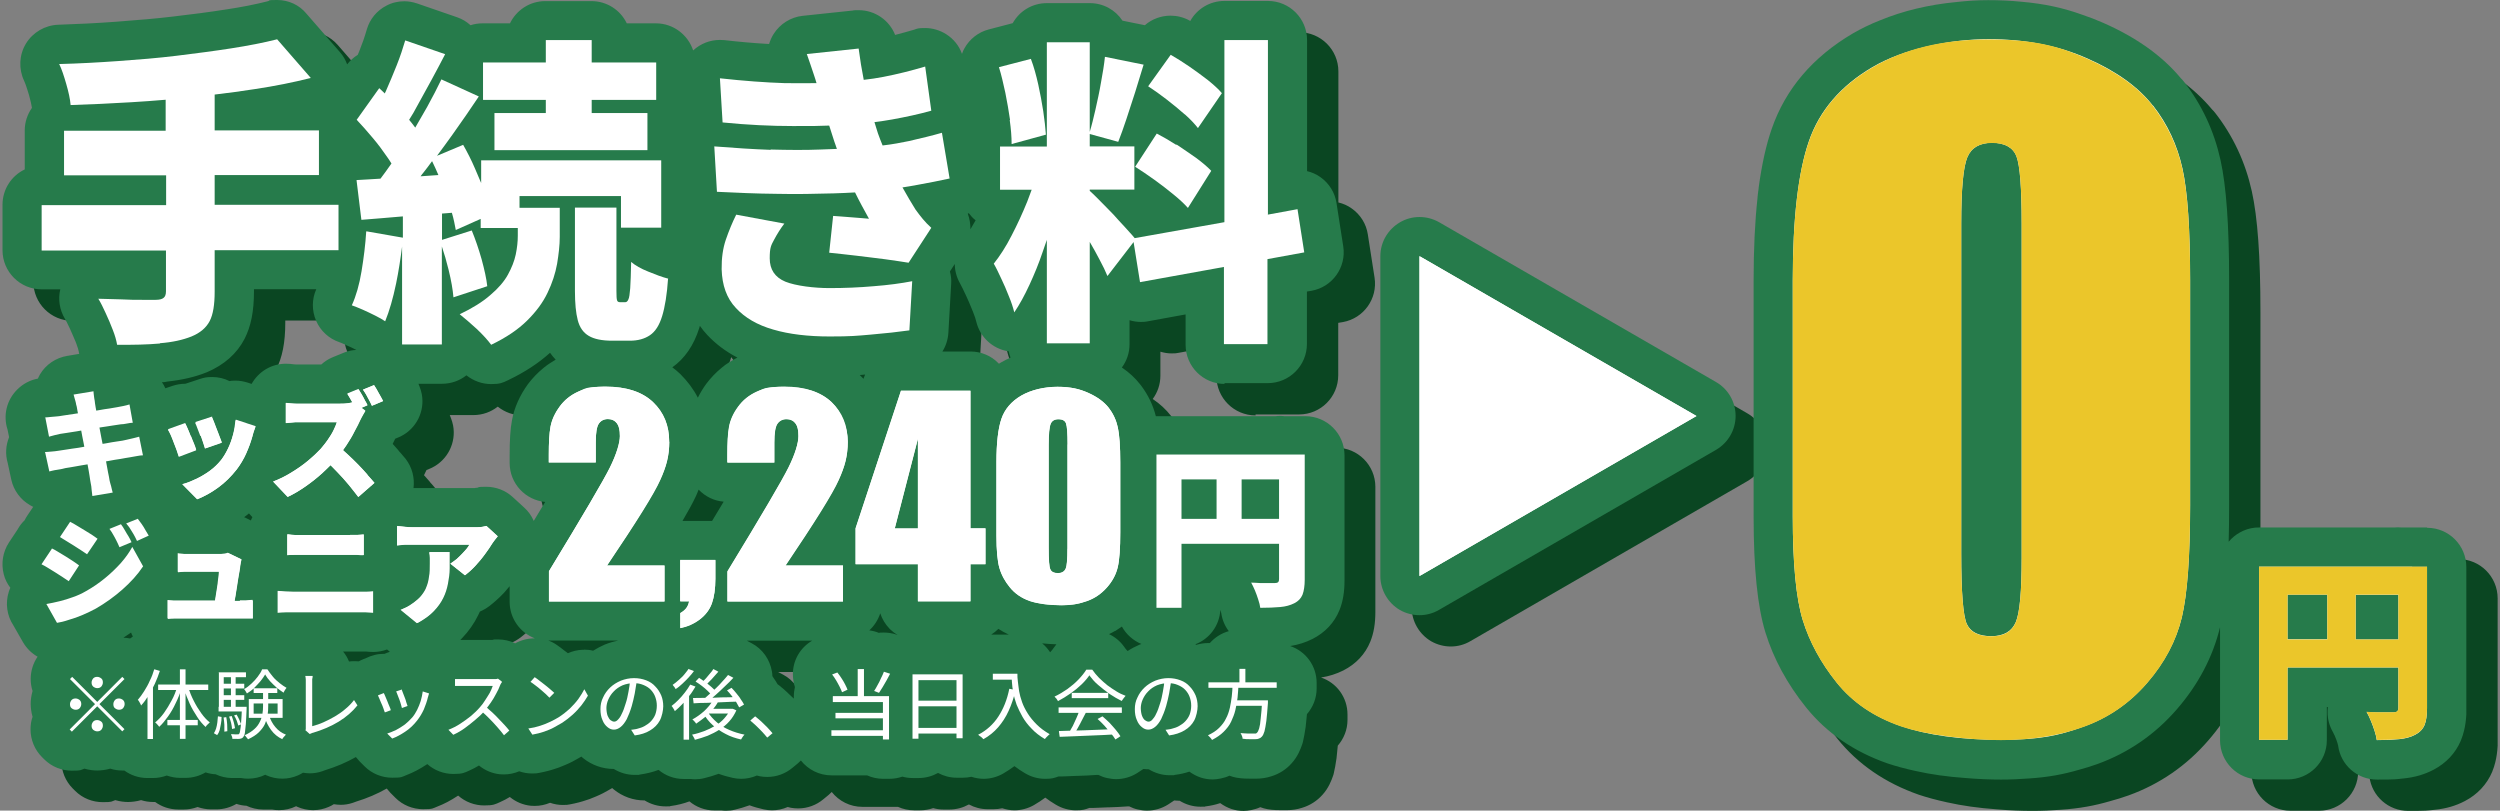
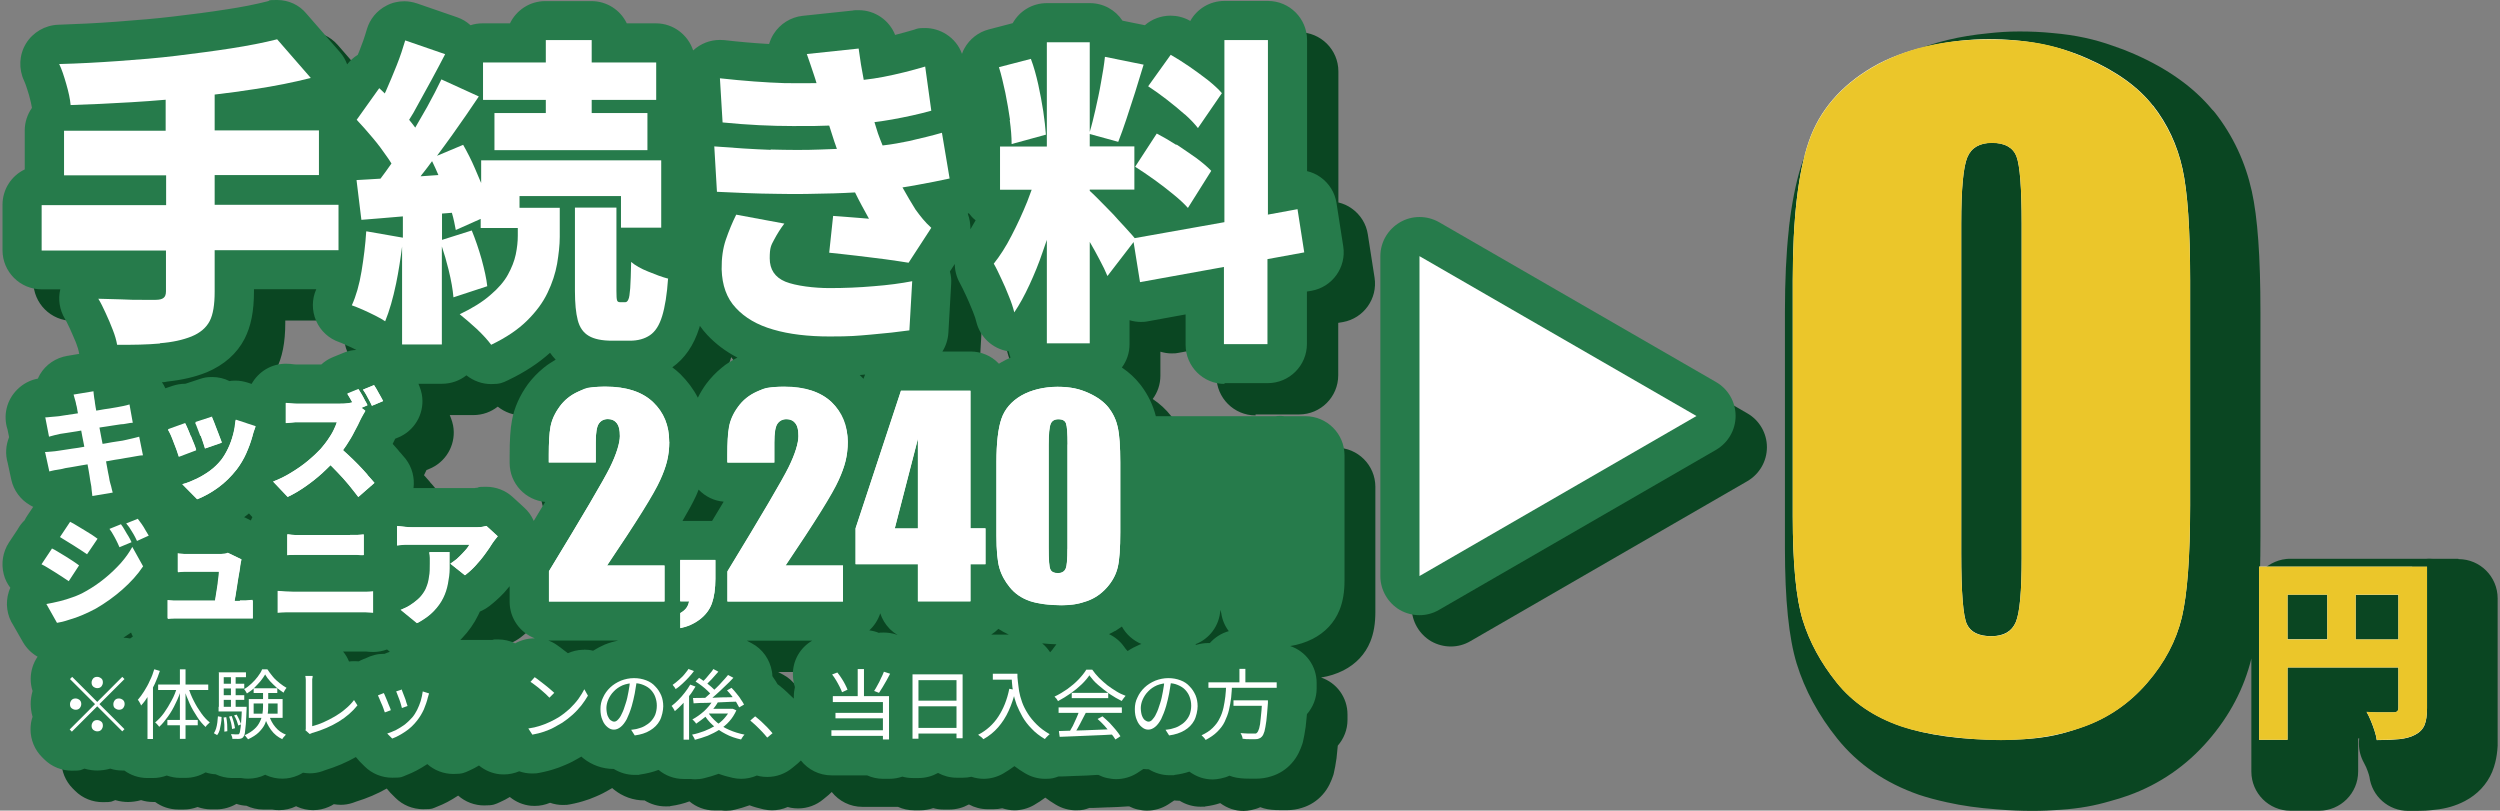
<svg xmlns="http://www.w3.org/2000/svg" id="_レイヤー_1" version="1.1" viewBox="0 0 1596.7 517.7">
  <rect x="0" y="0" width="1596.7" height="517.7" fill="#808080" stroke="none" />
  <defs>
    <style> .st0 { fill: #fff; } .st1 { fill: #0a4622; } .st2 { fill: #267b4b; } .st3 { fill: #ebc62a; } </style>
  </defs>
  <g>
    <path class="st1" d="M801.9,264.7h27.8c13.8,0,25-11.2,25-25v-33.5l3-.5c13.3-2.4,22.3-15,20.2-28.4l-4.3-27.6c-1-6.7-4.7-12.6-10.2-16.5-2.6-1.9-5.6-3.2-8.6-3.9V45.6c0-13.8-11.2-25-25-25h-27.8c-9.4,0-17.6,5.2-21.8,12.8-.2,0-.3-.2-.5-.3-3.8-2.1-8-3.1-12.1-3.1-5.9,0-11.8,2.1-16.4,6.1l-14.3-2.9c-4.5-6.8-12.1-11.2-20.9-11.2h-27.4c-9.4,0-17.5,5.1-21.8,12.8l-15.3,4c-6.6,1.7-12.2,6.1-15.5,12-.6,1.1-1.2,2.3-1.6,3.6-1.8-5.1-5.3-9.5-10-12.5-4.1-2.6-8.8-4-13.5-4s-4.8.3-7.2,1.1c-4.1,1.2-8.1,2.3-12,3.3-3.7-9.4-12.9-15.8-23.2-15.8s-1.8,0-2.7.1l-33.1,3.5c-7.6.8-14.5,5.1-18.6,11.6-1.3,2-2.2,4.2-2.9,6.4-8.8-.5-18.5-1.3-28.8-2.5-.9,0-1.8-.1-2.7-.1-6.3,0-12.3,2.4-17,6.7-3.3-10-12.7-17.3-23.8-17.3h-18.6c-4-8.4-12.6-14.2-22.6-14.2h-29.4c-10,0-18.5,5.8-22.6,14.2h-17.5c-2.7,0-5.2.4-7.7,1.2-2.5-2.3-5.4-4-8.6-5.1l-25.5-8.8c-2.7-.9-5.4-1.4-8.2-1.4-3.9,0-7.9.9-11.4,2.8-6.1,3.1-10.6,8.6-12.5,15.1-1.5,5.2-3,9.4-4.7,13.6,0,0,0,.2-.1.3-.3.8-.6,1.6-1,2.4-2.6,1.6-4.9,3.7-6.8,6.1-1-2.8-2.5-5.4-4.5-7.7l-21.5-24.7c-4.8-5.5-11.7-8.6-18.9-8.6s-4.1.3-6.1.8c-7.8,2-16.9,3.8-27,5.3-10.2,1.6-21.6,3.1-33.8,4.5-10.1,1.2-21.3,2.2-36.3,3.3-12.2.9-24.5,1.5-36.7,1.9-8.4.3-16.2,4.8-20.6,12-4.4,7.2-4.8,16.2-1.2,23.8,1.1,2.3,2.6,7.4,3.1,9,1.1,3.8,1.6,6.5,1.9,8.3-2.9,4.1-4.6,9.1-4.6,14.4v24.9c-8.4,4-14.2,12.6-14.2,22.6v29c0,13.8,11.2,25,25,25h11.9c-1.5,6.3-.5,13,2.9,18.7.7,1.1,1.7,3.1,3.3,6.5.1.2.2.5.3.7,1.1,2.3,2.1,4.9,3.3,7.6l.6,1.6c.8,2.1,1.2,3.6,1.4,4.6,0,.5.2,1,.3,1.5l-7.7,1.3c-7.2,1.2-13.6,5.5-17.3,11.7-.5.9-1,1.8-1.4,2.8-4.9.9-9.5,3.3-13.1,6.9l-.2.2c-6.7,6.7-9,16.5-6.1,25.4l1,4.9c-2.1,5.2-2.5,10.9-.9,16.4l2.3,10.7c1.5,6.9,5.9,12.9,12.1,16.4.6.4,1.3.7,1.9,1l-3.7,5.5c-.7,1-1.3,2.1-1.8,3.1-1.8,1.7-3.3,3.7-4.5,5.9l-5.5,8.3c-3.9,6-5.1,13.3-3.3,20.3.8,3.2,2.3,6.1,4.2,8.6-.4.8-.7,1.7-1,2.6-2.3,7.3-1.2,15.2,3,21.5l6,10.5c2.3,4,5.5,7.2,9.4,9.4-2.8,4.1-4.4,9.1-4.4,14.2,0,2.7.4,5.3,1.2,7.7-.9,3.1-1.2,6-1.2,8.3s.4,5.6,1.2,8.2c-.9,2.5-1.3,5.2-1.3,8,0,6.6,2.6,13,7.3,17.7l1.4,1.4c4.9,4.9,11.3,7.3,17.7,7.3s5.4-.4,8-1.3c3.1.9,5.9,1.2,8.2,1.2s5.7-.4,8.3-1.2c2.5.8,5.1,1.2,7.7,1.2h0c.4,0,.9,0,1.3,0,4.1,3,9.2,4.8,14.8,4.8h3.5c3.1,0,6-.6,8.8-1.6,2.6.9,5.5,1.5,8.4,1.5h3.6c4.7,0,9-1.3,12.8-3.5,2.1.7,4.2,1.1,6.4,1.2,3.2,1.5,6.8,2.4,10.6,2.4h1.3c.6,0,1.2,0,1.9,0,.9,0,1.6,0,2.2,0,.1,0,.2,0,.3,0,1.5.3,3,.4,4.5.4,3.8,0,7.5-.8,10.9-2.5.2,0,.4.2.6.3,3.3,1.5,6.8,2.2,10.3,2.2s6.8-.7,10-2.1c1.1-.5,2.2-1,3.2-1.7,1.4.2,2.9.4,4.3.4,2.6,0,5.3-.4,7.9-1.3.7-.2,1.4-.5,1.9-.7,7.2-2.2,13.7-5,19.7-8.4.7.9,1.5,1.8,2.3,2.7l3.2,3.2c4.8,4.8,11.2,7.3,17.7,7.3s6-.5,8.9-1.6c4.5-1.7,8.8-4,13.2-6.9.1,0,.2-.1.3-.2,4.6,4.1,10.6,6.3,16.6,6.3s7-.7,10.3-2.2c2.1-.9,4.1-2,6.1-3.2,3.8,3.1,8.4,5.1,13.4,5.6.8,0,1.7.1,2.5.1,3.4,0,6.7-.7,9.8-2,2.6.9,5.3,1.4,8.1,1.4s3.1-.1,4.7-.4c3.7-.7,7.3-1.6,10.7-2.8.4-.1.8-.3,1.2-.4l.6-.2c2.5-1,5.4-2.1,8.5-3.7,2-1.1,3.9-2.1,5.9-3.3.3.3.7.6,1,.9,5.7,4.6,12.5,7,19.7,7,3.9,2.4,8.5,3.8,13.2,3.8s2.2,0,3.3-.2c4.4-.6,8.4-1.6,12.1-3,4.3,3.6,9.9,5.8,16,5.8h3.5c.3,0,.7,0,1,0,.9.1,1.8.2,2.8.2,1.9,0,3.9-.2,5.8-.7,2.9-.7,6-1.6,9.3-2.8,2.9,1.1,5.9,1.9,9,2.6,1.8.4,3.6.6,5.4.6,3.4,0,6.8-.7,10-2.1,1.4.4,2.8.7,4.3.8.8,0,1.6.1,2.4.1,5.9,0,11.6-2.1,16.1-5.9l3.4-2.8c.7-.6,1.3-1.2,1.9-1.8,4.6,5.8,11.7,9.5,19.6,9.5h22.7c3.1,1.4,6.6,2.2,10.3,2.2h3.9c2.9,0,5.7-.5,8.3-1.4,2.1.6,4.3.9,6.6.9h3.8c4.5,0,8.7-1.2,12.3-3.2h.2c3.5,1.9,7.6,3,11.8,3h3.9c1.9,0,3.7-.2,5.5-.6,2.5.8,5.2,1.3,7.8,1.3,4.2,0,8.5-1.1,12.4-3.3,2.6-1.5,5-3.1,7.3-4.8,2.1,1.6,4.3,3.1,6.7,4.5,4,2.4,8.4,3.6,12.9,3.6s5.7-.5,8.5-1.5c.4,0,.7,0,1.1,0s.8,0,1.2,0c2.8-.1,6-.3,9.7-.4h.7c3.6-.1,7.7-.3,11.9-.6.3,0,.6,0,.9,0,1.8.9,3.6,1.6,5.6,2,1.9.4,3.8.7,5.7.7,4.7,0,9.4-1.3,13.5-3.9l3.2-2.1c.3-.2.5-.4.8-.5,1.1.1,2.2.2,3.4.2,3.9,2.4,8.5,3.8,13.2,3.8s2.2,0,3.3-.2c3.3-.4,6.5-1.1,9.4-2.1,2.2,1.6,4.6,2.9,7.3,3.8,2.5.8,5.1,1.2,7.7,1.2s7.3-.8,10.6-2.4c1.5.6,3.1,1,4.7,1.3,3.6.6,6.7.6,8.8.6h3.5c3.4,0,6.7-.5,9.7-1.5,5-1.5,9.6-4.4,13.1-8.4,3.8-4.2,5.6-8.9,6.7-12.1.2-.6.4-1.2.5-1.8.6-2.4,1.1-5.4,1.7-9.4h0c.3-2.6.5-5.2.8-8,3.8-4.4,6.2-10.1,6.2-16.4v-3.5c0-11-7-20.3-16.9-23.6,5.1-.8,9.8-2.3,14.2-4.5,8.1-4.1,14.1-10.5,17.3-18.5,2.2-5.4,3.2-11.6,3.2-18.9v-79.9c0-13.8-11.2-25-25-25h-13.4c-.9-.1-1.9-.2-2.8-.2s-1.9,0-2.8.2h-75.8c-.2,0-.4,0-.7,0-1.8-7.1-4.9-13.5-9.3-19.4,0-.1-.2-.2-.3-.4-.1-.2-.3-.4-.4-.5-3.2-4.1-7.1-7.7-11.7-10.8,3.1-4.2,4.9-9.3,4.9-14.9v-15.3c2.3.7,4.8,1.1,7.2,1.1s3-.1,4.5-.4l24.1-4.4v19.4c0,13.8,11.2,25,25,25ZM572.5,259.3c-.3.7-.6,1.5-.9,2.3v.4c-.9-.8-1.7-1.7-2.5-2.5,1.1,0,2.2-.2,3.4-.3ZM474.9,352.7h-19c4-6.8,6.8-12,8.6-15.9.6-1.4,1.2-2.7,1.7-4.1,4.1,4.3,9.7,7.2,16,7.7-2.2,3.7-4.7,7.8-7.4,12.3ZM657.6,421.6c2.1,1.4,4.3,2.6,6.7,3.7h-10.1c-.4,0-.7,0-1.1,0,1.7-1.1,3.2-2.3,4.6-3.7ZM638.7,156.1c1.3,1.7,2.7,3.3,4.4,4.6-1.1,2-2.2,3.9-3.3,5.7,0-3.4-.5-6.7-1.7-9.9.2-.1.4-.3.7-.4ZM629.8,188.5c0,4.3,1.1,8.5,3.3,12.4,1.1,2,2.5,4.9,3.8,7.7,1.3,2.9,2.9,6.3,4.1,9.5,0,.2.2.5.3.7,1.3,3.2,2,5.5,2.3,6.9,2.4,9.6,10.2,16.9,20,18.6.2,0,.4,0,.6,0,.3,1.4.7,2.8,1.2,4.1-1.9.8-3.7,1.8-5.5,2.8,0,0-.2,0-.2.1-.1,0-.2.2-.4.2-.4.3-.9.5-1.3.8-.1-.1-.3-.3-.4-.4-4.5-4.6-10.8-7.4-17.8-7.4h-17.9c2.2-3.5,3.5-7.5,3.8-11.8l1.8-31.4c.2-2.7-.1-5.3-.8-7.9l3.1-4.8ZM466.6,229.5c.1-.5.3-.9.4-1.4,1.4,2,2.9,3.9,4.6,5.7,5.4,5.8,11.9,10.7,19.4,14.6-1.2.6-2.4,1.2-3.5,1.9-.3.2-.5.3-.8.5-.5.3-1.1.7-1.6,1-.5.3-1,.7-1.5,1-.5.3-1,.7-1.4,1.1-.4.3-.9.6-1.3,1-3.7,3-6.9,6.4-9.8,10.2-2.1,2.9-3.9,5.9-5.4,8.9-2.8-5.5-6.6-10.5-11.1-15,0,0-.1-.1-.2-.2-1.6-1.5-3.2-2.9-5-4.2,7.9-5.6,13.7-14,17.2-25.1ZM368.3,340.4c-2.2,3.7-4.7,7.8-7.4,12.3-1.4-3.2-3.4-6.1-6.1-8.5h0c0,0,0-.1-.2-.2l-7.2-6.6c-4.6-4.2-10.6-6.5-16.8-6.5s-4.4.3-5.7.6c-.6,0-1.2.1-1.7.2,0,0-31.2,0-39.1,0,.8-6.4-.8-13.1-5-18.6-1.2-1.5-2.4-2.9-3.4-4-.2-.2-.4-.4-.6-.6-.4-.5-.7-1-1.1-1.4-1.1-1.3-2.2-2.5-3.2-3.6.6-1.1,1.1-2.2,1.6-3.3l2.4-1c.4-.2.8-.3,1.1-.5,10.1-5,15.5-16.1,13.5-26.9-.3-1.6-.8-3.2-1.4-4.8-.2-.5-.4-1-.6-1.5,0-.2-.1-.3-.2-.4h15.1c5.9,0,11.3-2,15.6-5.4,4.5,3.6,10.1,5.6,15.8,5.6s7.3-.8,10.8-2.5c10.7-5.1,19.5-10.9,26.8-17.5,1.1,1.6,2.3,3,3.6,4.4-.4.3-.9.5-1.3.8-.3.2-.5.3-.8.5-.5.3-1,.7-1.6,1-.5.3-1,.7-1.5,1-.5.3-.9.7-1.4,1.1-.4.3-.9.6-1.3,1-3.7,3-6.9,6.4-9.8,10.2-5.2,7.2-8.7,14.9-10.2,23-1.1,5.8-1.5,12.7-1.5,22.4v5c0,13.1,10.1,23.8,22.9,24.9ZM180.2,352.4l-3.8-1.9c-.2,0-.3-.1-.5-.2.1,0,.2-.2.3-.2.4-.3.8-.6,1.2-.9.4-.3.7-.6,1.1-.9.2-.1.3-.3.5-.4l2.2,2.4c-.4.7-.7,1.4-1,2.2ZM240.7,240.3l1.2.5c1.7.7,3.6,1.6,5.7,2.7-2.7.1-5.5.7-8.1,1.8l-7.1,2.9c-2.7,1.1-5.1,2.7-7.2,4.6h-15.8c-.4,0-1,0-1.6-.1-1.3-.2-3.1-.4-5.2-.4-9.4,0-17.6,5.2-21.9,12.9l-2.4-.8c-2.6-.8-5.2-1.3-7.8-1.3s-2.6.1-3.9.3c-3.4-1.7-7.2-2.6-11-2.6s-5.2.4-7.8,1.2l-9.4,3.1s0,0-.1,0c-2.8,0-5.6.5-8.3,1.4l-4.4,1.5c-.6-1.4-1.3-2.7-2.2-3.9.2,0,.5,0,.7,0,.9,0,1.8-.2,2.7-.4,9.4-1,17.7-2.9,24.9-5.8,0,0,.2,0,.3-.1,11.1-4.7,19.3-11.9,24.2-21.4,4.1-8,6-17.6,6-30.2v-1.5h39.8c-2.9,6.4-2.9,13.7-.1,20.2,2.8,6.5,8.3,11.5,15,13.7.7.2,2.4,1,3.8,1.6ZM103.2,427.8c-1.5-.3-3-.5-4.4-.5,1.7-1.1,3.3-2.2,4.9-3.3.3.8.7,1.7,1.1,2.4,0,0,0,.1,0,.2-.6.4-1.1.8-1.7,1.2ZM253.7,440.4l-1.4.5c-1.1.4-2.2,1-3.2,1.5-.6,0-1.1-.1-1.7-.1-.4,0-.8,0-1.2,0-1.1,0-2.2,0-3.3.2-.9-2.3-2.2-4.5-3.8-6.4h14.2c.1,0,.2,0,.3,0,1.1.1,2.8.3,4.8.3,3.1,0,6.1-.6,8.8-1.6l1.8,1.5c-1.2.4-2.3.8-3.4,1.3-.2,0-.4,0-.6,0-1.9,0-3.8.2-5.7.7-2,.5-3.9,1.2-5.7,2.1ZM348.9,430.8c-3.4-1.6-7-2.4-10.7-2.4s-2.4,0-3.6.3h-20.6c.4-.4.7-.7,1.1-1.1,4.3-4.5,7.7-9.4,10.2-14.5.4-.8.8-1.7,1.2-2.5,2.1-.9,4-2,5.9-3.4,2.3-1.8,5.9-4.7,9.6-8.7.2-.2.4-.5.6-.7.9-1.1,1.9-2.2,2.9-3.4v9.9c0,10.7,6.7,19.8,16.1,23.4,0,0-.1,0-.2,0h-.1c-4.4,0-8.7,1.2-12.5,3.3ZM393,435c-.3,0-.6,0-.9,0-3.3.1-6.5.9-9.4,2.2l-2.5-1.9c-1.6-1.3-3-2.3-3.9-2.9l-.4-.3c-1.8-1.3-3.7-2.3-5.7-3,0,0,.2,0,.2,0h44.4c-2.7.6-5.3,1.3-7.8,2.3-.2,0-.4.2-.6.2-2.7,1.2-5.2,2.5-7.6,4-1.9-.5-3.9-.7-6-.7ZM526.4,450.8h0c0,2.8.5,5.5,1.3,8-.4,1.8-.7,3.8-.7,5.8v1.6c-.6-.6-1.2-1.2-1.8-1.7-.5-.5-1-.9-1.5-1.4-.3-.3-.6-.6-.9-.9-1.5-1.4-3.2-2.9-5.1-4.4-.4-.3-.7-.5-1.1-.8-.7-1.3-1.6-2.7-2.6-4.1-.2-.4-.5-.7-.7-1.1,0-1-.1-2-.3-3-1.3-7.6-6-14.3-12.8-17.9l-3.2-1.7h41.7c-7.6,4.4-12.4,12.6-12.3,21.6ZM592.2,425.2c-2.5-.8-5.1-1.2-7.7-1.2s-2.1,0-3.2.2c-1.9-.8-3.9-1.3-6.1-1.6,3.2-2.9,5.6-6.7,7-10.9,1.2,3.7,3.2,7,5.9,9.8.2.2.4.4.6.6,0,0,0,0,0,0,1.4,1.3,2.9,2.5,4.6,3.5l-1.2-.4ZM690.7,436.6c-1.4-2.1-3.1-4.1-5.1-5.7,2.9.3,5.9.5,9.1.6-.7.9-1.4,1.8-2.1,2.8-.1.2-.6.9-1.9,2.3ZM784.3,431.9c-.3-.1-.6-.3-.9-.4,9-3.4,15.5-11.9,16-22,.1.3.2.6.3,1,.1.3.2.8.3,1.1.6,4.3,2.3,8.2,4.8,11.5-4.7,1.3-8.9,4-12.1,7.6h-1c-2.6,0-5.1.4-7.5,1.1ZM736.5,420.1c2.7,5,7.2,9,12.5,11.2-.2,0-.3.1-.5.2-.2,0-.4.2-.6.2-2.8,1.2-5.3,2.5-7.7,4.1-.2-.2-.4-.4-.6-.6-.5-.5-1-1.2-1.7-2.2-2.5-3.5-5.8-6.2-9.6-8,1.3-.6,2.6-1.3,3.8-2,0,0,.1,0,.2,0,.4-.3.8-.5,1.2-.8,1-.6,2-1.3,3-2Z" />
    <path class="st1" d="M1570.1,356.9h-16c-.7,0-1.5-.1-2.3-.1s-1.5,0-2.3.1h-86.7c-.9,0-1.7,0-2.6.1-6.7.7-12.7,4.1-16.8,9,.2-7.2.3-14.8.3-23v-144c0-35-1.8-60.1-5.5-76.8-4.1-18.6-12-35.5-23.5-50.2-.6-.7-1.2-1.5-1.9-2.1-11.7-14.1-28.3-26-49.5-35.3-4.5-2-9.2-3.8-14-5.4-11.2-4-23.2-6.8-38.4-8.1-6.9-.7-13.9-1-21.1-1s-13.1.4-20.3,1.2c-17.7,1.7-34,5.6-48.8,11.7-6.1,2.4-11.9,5.2-17.4,8.4-25.5,15-42.9,35.4-51.7,60.8-3.7,10.6-6.4,23.1-8.4,37.8,0,0,0,.2,0,.3,0,.7-.2,1.4-.3,2.1,0,.3,0,.6-.1.9-.1.9-.2,1.8-.3,2.7,0,.1,0,.2,0,.4-1.7,15.4-2.5,33-2.5,52.9v150.7c0,33.3,2.5,57.4,7.5,73.8,5.2,16.9,14,33.1,26,48,13.1,16.3,30.6,28.3,52.1,35.8,5.4,1.8,11.4,3.4,17.8,4.8,9.8,2.2,20.4,3.7,31.9,4.5,8.1.7,15.9,1,22.7,1s11.9-.3,17.7-.7c12.6-.8,22.3-2.7,31.9-5.5,4.1-1.1,8-2.3,11.9-3.7,19.9-7.2,37-19,50.9-35.1,13.7-15.8,22.9-33.4,27.5-52.3v72.2c0,13.8,11.2,25,25,25h18.2c13.8,0,25-11.2,25-25v-21.2h.7c-.2,1.2-.2,2.4-.2,3.5,0,4.2,1.1,8.3,3.2,12.1.5.9.9,1.8,1.4,2.8.8,1.9,1.3,3.3,1.7,4.6.3.9.4,1.3.4,1.5,1.6,12.5,12.2,21.8,24.8,21.8s11.9-.2,16.8-.7c7.4-.7,13.7-2.6,19.4-5.6,8-4.2,14-10.6,17.4-18.6,0-.1,0-.2.1-.3.8-1.9,1.4-3.9,1.9-5.9.8-3.2,1.3-6.7,1.5-10.6,0-1.2,0-2.4,0-3.7h0v-90.3h0c0-13.9-11.2-25.1-25-25.1Z" />
    <path class="st1" d="M1116,264l-176.9-102.1c-3.9-2.2-8.2-3.3-12.5-3.3s-8.6,1.1-12.5,3.4c-7.7,4.5-12.5,12.7-12.5,21.6v204.3c0,8.9,4.8,17.2,12.5,21.7,3.9,2.2,8.2,3.3,12.5,3.3s8.6-1.1,12.5-3.4l176.9-102.2c7.7-4.5,12.5-12.7,12.5-21.7,0-8.9-4.8-17.2-12.5-21.6Z" />
  </g>
  <g>
    <path class="st2" d="M781.9,244.7h27.8c13.8,0,25-11.2,25-25v-33.5l3-.5c13.3-2.4,22.3-15,20.2-28.4l-4.3-27.6c-1-6.7-4.7-12.6-10.2-16.5-2.6-1.9-5.6-3.2-8.6-3.9V25.6c0-13.8-11.2-25-25-25h-27.8c-9.4,0-17.6,5.2-21.8,12.8-.2,0-.3-.2-.5-.3-3.8-2.1-8-3.1-12.1-3.1-5.9,0-11.8,2.1-16.4,6.1l-14.3-2.9c-4.5-6.8-12.1-11.2-20.9-11.2h-27.4c-9.4,0-17.5,5.1-21.8,12.8l-15.3,4c-6.6,1.7-12.2,6.1-15.5,12-.6,1.1-1.2,2.3-1.6,3.6-1.8-5.1-5.3-9.5-10-12.5-4.1-2.6-8.8-4-13.5-4s-4.8.3-7.2,1.1c-4.1,1.2-8.1,2.3-12,3.3-3.7-9.4-12.9-15.8-23.2-15.8s-1.8,0-2.7.1l-33.1,3.5c-7.6.8-14.5,5.1-18.6,11.6-1.3,2-2.2,4.2-2.9,6.4-8.8-.5-18.5-1.3-28.8-2.5-.9,0-1.8-.1-2.7-.1-6.3,0-12.3,2.4-17,6.7-3.3-10-12.7-17.3-23.8-17.3h-18.6c-4-8.4-12.6-14.2-22.6-14.2h-29.4c-10,0-18.5,5.8-22.6,14.2h-17.5c-2.7,0-5.2.4-7.7,1.2-2.5-2.3-5.4-4-8.6-5.1l-25.5-8.8c-2.7-.9-5.4-1.4-8.2-1.4-3.9,0-7.9.9-11.4,2.8-6.1,3.1-10.6,8.6-12.5,15.1-1.5,5.2-3,9.4-4.7,13.6,0,0,0,.2-.1.3-.3.8-.6,1.6-1,2.4-2.6,1.6-4.9,3.7-6.8,6.1-1-2.8-2.5-5.4-4.5-7.7l-21.5-24.7C191.2,3.2,184.3,0,177.1,0s-4.1.3-6.1.8c-7.8,2-16.9,3.8-27,5.3-10.2,1.6-21.6,3.1-33.8,4.5-10.1,1.2-21.3,2.2-36.3,3.3-12.2.9-24.5,1.5-36.7,1.9-8.4.3-16.2,4.8-20.6,12-4.4,7.2-4.8,16.2-1.2,23.8,1.1,2.3,2.6,7.4,3.1,9,1.1,3.8,1.6,6.5,1.9,8.3-2.9,4.1-4.6,9.1-4.6,14.4v24.9c-8.4,4-14.2,12.6-14.2,22.6v29c0,13.8,11.2,25,25,25h11.9c-1.5,6.3-.5,13,2.9,18.7.7,1.1,1.7,3.1,3.3,6.5.1.2.2.5.3.7,1.1,2.3,2.1,4.9,3.3,7.6l.6,1.6c.8,2.1,1.2,3.6,1.4,4.6,0,.5.2,1,.3,1.5l-7.7,1.3c-7.2,1.2-13.6,5.5-17.3,11.7-.5.9-1,1.8-1.4,2.8-4.9.9-9.5,3.3-13.1,6.9l-.2.2c-6.7,6.7-9,16.5-6.1,25.4l1,4.9c-2.1,5.2-2.5,10.9-.9,16.4l2.3,10.7c1.5,6.9,5.9,12.9,12.1,16.4.6.4,1.3.7,1.9,1l-3.7,5.5c-.7,1-1.3,2.1-1.8,3.1-1.8,1.7-3.3,3.7-4.5,5.9l-5.5,8.3c-3.9,6-5.1,13.3-3.3,20.3.8,3.2,2.3,6.1,4.2,8.6-.4.8-.7,1.7-1,2.6-2.3,7.3-1.2,15.2,3,21.5l6,10.5c2.3,4,5.5,7.2,9.4,9.4-2.8,4.1-4.4,9.1-4.4,14.2,0,2.7.4,5.3,1.2,7.7-.9,3.1-1.2,6-1.2,8.3s.4,5.6,1.2,8.2c-.9,2.5-1.3,5.2-1.3,8,0,6.6,2.6,13,7.3,17.7l1.4,1.4c4.9,4.9,11.3,7.3,17.7,7.3s5.4-.4,8-1.3c3.1.9,5.9,1.2,8.2,1.2s5.7-.4,8.3-1.2c2.5.8,5.1,1.2,7.7,1.2h0c.4,0,.9,0,1.3,0,4.1,3,9.2,4.8,14.8,4.8h3.5c3.1,0,6-.6,8.8-1.6,2.6.9,5.5,1.5,8.4,1.5h3.6c4.7,0,9-1.3,12.8-3.5,2.1.7,4.2,1.1,6.4,1.2,3.2,1.5,6.8,2.4,10.6,2.4h1.3c.6,0,1.2,0,1.9,0,.9,0,1.6,0,2.2,0,.1,0,.2,0,.3,0,1.5.3,3,.4,4.5.4,3.8,0,7.5-.8,10.9-2.5.2,0,.4.2.6.3,3.3,1.5,6.8,2.2,10.3,2.2s6.8-.7,10-2.1c1.1-.5,2.2-1,3.2-1.7,1.4.2,2.9.4,4.3.4,2.6,0,5.3-.4,7.9-1.3.7-.2,1.4-.5,1.9-.7,7.2-2.2,13.7-5,19.7-8.4.7.9,1.5,1.8,2.3,2.7l3.2,3.2c4.8,4.8,11.2,7.3,17.7,7.3s6-.5,8.9-1.6c4.5-1.7,8.8-4,13.2-6.9.1,0,.2-.1.3-.2,4.6,4.1,10.6,6.3,16.6,6.3s7-.7,10.3-2.2c2.1-.9,4.1-2,6.1-3.2,3.8,3.1,8.4,5.1,13.4,5.6.8,0,1.7.1,2.5.1,3.4,0,6.7-.7,9.8-2,2.6.9,5.3,1.4,8.1,1.4s3.1-.1,4.7-.4c3.7-.7,7.3-1.6,10.7-2.8.4-.1.8-.3,1.2-.4l.6-.2c2.5-1,5.4-2.1,8.5-3.7,2-1.1,3.9-2.1,5.9-3.3.3.3.7.6,1,.9,5.7,4.6,12.5,7,19.7,7,3.9,2.4,8.5,3.8,13.2,3.8s2.2,0,3.3-.2c4.4-.6,8.4-1.6,12.1-3,4.3,3.6,9.9,5.8,16,5.8h3.5c.3,0,.7,0,1,0,.9.1,1.8.2,2.8.2,1.9,0,3.9-.2,5.8-.7,2.9-.7,6-1.6,9.3-2.8,2.9,1.1,5.9,1.9,9,2.6,1.8.4,3.6.6,5.4.6,3.4,0,6.8-.7,10-2.1,1.4.4,2.8.7,4.3.8.8,0,1.6.1,2.4.1,5.9,0,11.6-2.1,16.1-5.9l3.4-2.8c.7-.6,1.3-1.2,1.9-1.8,4.6,5.8,11.7,9.5,19.6,9.5h22.7c3.1,1.4,6.6,2.2,10.3,2.2h3.9c2.9,0,5.7-.5,8.3-1.4,2.1.6,4.3.9,6.6.9h3.8c4.5,0,8.7-1.2,12.3-3.2h.2c3.5,1.9,7.6,3,11.8,3h3.9c1.9,0,3.7-.2,5.5-.6,2.5.8,5.2,1.3,7.8,1.3,4.2,0,8.5-1.1,12.4-3.3,2.6-1.5,5-3.1,7.3-4.8,2.1,1.6,4.3,3.1,6.7,4.5,4,2.4,8.4,3.6,12.9,3.6s5.7-.5,8.5-1.5c.4,0,.7,0,1.1,0s.8,0,1.2,0c2.8-.1,6-.3,9.7-.4h.7c3.6-.1,7.7-.3,11.9-.6.3,0,.6,0,.9,0,1.8.9,3.6,1.6,5.6,2,1.9.4,3.8.7,5.7.7,4.7,0,9.4-1.3,13.5-3.9l3.2-2.1c.3-.2.5-.4.8-.5,1.1.1,2.2.2,3.4.2,3.9,2.4,8.5,3.8,13.2,3.8s2.2,0,3.3-.2c3.3-.4,6.5-1.1,9.4-2.1,2.2,1.6,4.6,2.9,7.3,3.8,2.5.8,5.1,1.2,7.7,1.2s7.3-.8,10.6-2.4c1.5.6,3.1,1,4.7,1.3,3.6.6,6.7.6,8.8.6h3.5c3.4,0,6.7-.5,9.7-1.5,5-1.5,9.6-4.4,13.1-8.4,3.8-4.2,5.6-8.9,6.7-12.1.2-.6.4-1.2.5-1.8.6-2.4,1.1-5.4,1.7-9.4h0c.3-2.6.5-5.2.8-8,3.8-4.4,6.2-10.1,6.2-16.4v-3.5c0-11-7-20.3-16.9-23.6,5.1-.8,9.8-2.3,14.2-4.5,8.1-4.1,14.1-10.5,17.3-18.5,2.2-5.4,3.2-11.6,3.2-18.9v-79.9c0-13.8-11.2-25-25-25h-13.4c-.9-.1-1.9-.2-2.8-.2s-1.9,0-2.8.2h-75.8c-.2,0-.4,0-.7,0-1.8-7.1-4.9-13.5-9.3-19.4,0-.1-.2-.2-.3-.4-.1-.2-.3-.4-.4-.5-3.2-4.1-7.1-7.7-11.7-10.8,3.1-4.2,4.9-9.3,4.9-14.9v-15.3c2.3.7,4.8,1.1,7.2,1.1s3-.1,4.5-.4l24.1-4.4v19.4c0,13.8,11.2,25,25,25ZM552.5,239.3c-.3.7-.6,1.5-.9,2.3v.4c-.9-.8-1.7-1.7-2.5-2.5,1.1,0,2.2-.2,3.4-.3ZM454.9,332.7h-19c4-6.8,6.8-12,8.6-15.9.6-1.4,1.2-2.7,1.7-4.1,4.1,4.3,9.7,7.2,16,7.7-2.2,3.7-4.7,7.8-7.4,12.3ZM637.6,401.6c2.1,1.4,4.3,2.6,6.7,3.7h-10.1c-.4,0-.7,0-1.1,0,1.7-1.1,3.2-2.3,4.6-3.7ZM618.7,136.1c1.3,1.7,2.7,3.3,4.4,4.6-1.1,2-2.2,3.9-3.3,5.7,0-3.4-.5-6.7-1.7-9.9.2-.1.4-.3.7-.4ZM609.8,168.5c0,4.3,1.1,8.5,3.3,12.4,1.1,2,2.5,4.9,3.8,7.7,1.3,2.9,2.9,6.3,4.1,9.5,0,.2.2.5.3.7,1.3,3.2,2,5.5,2.3,6.9,2.4,9.6,10.2,16.9,20,18.6.2,0,.4,0,.6,0,.3,1.4.7,2.8,1.2,4.1-1.9.8-3.7,1.8-5.5,2.8,0,0-.2,0-.2.1-.1,0-.2.2-.4.2-.4.3-.9.5-1.3.8-.1-.1-.3-.3-.4-.4-4.5-4.6-10.8-7.4-17.8-7.4h-17.9c2.2-3.5,3.5-7.5,3.8-11.8l1.8-31.4c.2-2.7-.1-5.3-.8-7.9l3.1-4.8ZM446.6,209.5c.1-.5.3-.9.4-1.4,1.4,2,2.9,3.9,4.6,5.7,5.4,5.8,11.9,10.7,19.4,14.6-1.2.6-2.4,1.2-3.5,1.9-.3.2-.5.3-.8.5-.5.3-1.1.7-1.6,1-.5.3-1,.7-1.5,1-.5.3-1,.7-1.4,1.1-.4.3-.9.6-1.3,1-3.7,3-6.9,6.4-9.8,10.2-2.1,2.9-3.9,5.9-5.4,8.9-2.8-5.5-6.6-10.5-11.1-15,0,0-.1-.1-.2-.2-1.6-1.5-3.2-2.9-5-4.2,7.9-5.6,13.7-14,17.2-25.1ZM348.3,320.4c-2.2,3.7-4.7,7.8-7.4,12.3-1.4-3.2-3.4-6.1-6.1-8.5h0c0,0,0-.1-.2-.2l-7.2-6.6c-4.6-4.2-10.6-6.5-16.8-6.5s-4.4.3-5.7.6c-.6,0-1.2.1-1.7.2,0,0-31.2,0-39.1,0,.8-6.4-.8-13.1-5-18.6-1.2-1.5-2.4-2.9-3.4-4-.2-.2-.4-.4-.6-.6-.4-.5-.7-1-1.1-1.4-1.1-1.3-2.2-2.5-3.2-3.6.6-1.1,1.1-2.2,1.6-3.3l2.4-1c.4-.2.8-.3,1.1-.5,10.1-5,15.5-16.1,13.5-26.9-.3-1.6-.8-3.2-1.4-4.8-.2-.5-.4-1-.6-1.5,0-.2-.1-.3-.2-.4h15.1c5.9,0,11.3-2,15.6-5.4,4.5,3.6,10.1,5.6,15.8,5.6s7.3-.8,10.8-2.5c10.7-5.1,19.5-10.9,26.8-17.5,1.1,1.6,2.3,3,3.6,4.4-.4.3-.9.5-1.3.8-.3.2-.5.3-.8.5-.5.3-1,.7-1.6,1-.5.3-1,.7-1.5,1-.5.3-.9.7-1.4,1.1-.4.3-.9.6-1.3,1-3.7,3-6.9,6.4-9.8,10.2-5.2,7.2-8.7,14.9-10.2,23-1.1,5.8-1.5,12.7-1.5,22.4v5c0,13.1,10.1,23.8,22.9,24.9ZM160.2,332.4l-3.8-1.9c-.2,0-.3-.1-.5-.2.1,0,.2-.2.3-.2.4-.3.8-.6,1.2-.9.4-.3.7-.6,1.1-.9.2-.1.3-.3.5-.4l2.2,2.4c-.4.7-.7,1.4-1,2.2ZM220.7,220.3l1.2.5c1.7.7,3.6,1.6,5.7,2.7-2.7.1-5.5.7-8.1,1.8l-7.1,2.9c-2.7,1.1-5.1,2.7-7.2,4.6h-15.8c-.4,0-1,0-1.6-.1-1.3-.2-3.1-.4-5.2-.4-9.4,0-17.6,5.2-21.9,12.9l-2.4-.8c-2.6-.8-5.2-1.3-7.8-1.3s-2.6.1-3.9.3c-3.4-1.7-7.2-2.6-11-2.6s-5.2.4-7.8,1.2l-9.4,3.1s0,0-.1,0c-2.8,0-5.6.5-8.3,1.4l-4.4,1.5c-.6-1.4-1.3-2.7-2.2-3.9.2,0,.5,0,.7,0,.9,0,1.8-.2,2.7-.4,9.4-1,17.7-2.9,24.9-5.8,0,0,.2,0,.3-.1,11.1-4.7,19.3-11.9,24.2-21.4,4.1-8,6-17.6,6-30.2v-1.5h39.8c-2.9,6.4-2.9,13.7-.1,20.2,2.8,6.5,8.3,11.5,15,13.7.7.2,2.4,1,3.8,1.6ZM83.2,407.8c-1.5-.3-3-.5-4.4-.5,1.7-1.1,3.3-2.2,4.9-3.3.3.8.7,1.7,1.1,2.4,0,0,0,.1,0,.2-.6.4-1.1.8-1.7,1.2ZM233.7,420.4l-1.4.5c-1.1.4-2.2,1-3.2,1.5-.6,0-1.1-.1-1.7-.1-.4,0-.8,0-1.2,0-1.1,0-2.2,0-3.3.2-.9-2.3-2.2-4.5-3.8-6.4h14.2c.1,0,.2,0,.3,0,1.1.1,2.8.3,4.8.3,3.1,0,6.1-.6,8.8-1.6l1.8,1.5c-1.2.4-2.3.8-3.4,1.3-.2,0-.4,0-.6,0-1.9,0-3.8.2-5.7.7-2,.5-3.9,1.2-5.7,2.1ZM328.9,410.8c-3.4-1.6-7-2.4-10.7-2.4s-2.4,0-3.6.3h-20.6c.4-.4.7-.7,1.1-1.1,4.3-4.5,7.7-9.4,10.2-14.5.4-.8.8-1.7,1.2-2.5,2.1-.9,4-2,5.9-3.4,2.3-1.8,5.9-4.7,9.6-8.7.2-.2.4-.5.6-.7.9-1.1,1.9-2.2,2.9-3.4v9.9c0,10.7,6.7,19.8,16.1,23.4,0,0-.1,0-.2,0h-.1c-4.4,0-8.7,1.2-12.5,3.3ZM373,415c-.3,0-.6,0-.9,0-3.3.1-6.5.9-9.4,2.2l-2.5-1.9c-1.6-1.3-3-2.3-3.9-2.9l-.4-.3c-1.8-1.3-3.7-2.3-5.7-3,0,0,.2,0,.2,0h44.4c-2.7.6-5.3,1.3-7.8,2.3-.2,0-.4.2-.6.2-2.7,1.2-5.2,2.5-7.6,4-1.9-.5-3.9-.7-6-.7ZM506.4,430.8h0c0,2.8.5,5.5,1.3,8-.4,1.8-.7,3.8-.7,5.8v1.6c-.6-.6-1.2-1.2-1.8-1.7-.5-.5-1-.9-1.5-1.4-.3-.3-.6-.6-.9-.9-1.5-1.4-3.2-2.9-5.1-4.4-.4-.3-.7-.5-1.1-.8-.7-1.3-1.6-2.7-2.6-4.1-.2-.4-.5-.7-.7-1.1,0-1-.1-2-.3-3-1.3-7.6-6-14.3-12.8-17.9l-3.2-1.7h41.7c-7.6,4.4-12.4,12.6-12.3,21.6ZM572.2,405.2c-2.5-.8-5.1-1.2-7.7-1.2s-2.1,0-3.2.2c-1.9-.8-3.9-1.3-6.1-1.6,3.2-2.9,5.6-6.7,7-10.9,1.2,3.7,3.2,7,5.9,9.8.2.2.4.4.6.6,0,0,0,0,0,0,1.4,1.3,2.9,2.5,4.6,3.5l-1.2-.4ZM670.7,416.6c-1.4-2.1-3.1-4.1-5.1-5.7,2.9.3,5.9.5,9.1.6-.7.9-1.4,1.8-2.1,2.8-.1.2-.6.9-1.9,2.3ZM764.3,411.9c-.3-.1-.6-.3-.9-.4,9-3.4,15.5-11.9,16-22,.1.3.2.6.3,1,.1.3.2.8.3,1.1.6,4.3,2.3,8.2,4.8,11.5-4.7,1.3-8.9,4-12.1,7.6h-1c-2.6,0-5.1.4-7.5,1.1ZM716.5,400.1c2.7,5,7.2,9,12.5,11.2-.2,0-.3.1-.5.2-.2,0-.4.2-.6.2-2.8,1.2-5.3,2.5-7.7,4.1-.2-.2-.4-.4-.6-.6-.5-.5-1-1.2-1.7-2.2-2.5-3.5-5.8-6.2-9.6-8,1.3-.6,2.6-1.3,3.8-2,0,0,.1,0,.2,0,.4-.3.8-.5,1.2-.8,1-.6,2-1.3,3-2Z" />
-     <path class="st2" d="M1550.1,336.9h-16c-.7,0-1.5-.1-2.3-.1s-1.5,0-2.3.1h-86.7c-.9,0-1.7,0-2.6.1-6.7.7-12.7,4.1-16.8,9,.2-7.2.3-14.8.3-23v-144c0-35-1.8-60.1-5.5-76.8-4.1-18.6-12-35.5-23.5-50.2-.6-.7-1.2-1.5-1.9-2.1-11.7-14.1-28.3-26-49.5-35.3-4.5-2-9.2-3.8-14-5.4-11.2-4-23.2-6.8-38.4-8.1-6.9-.7-13.9-1-21.1-1s-13.1.4-20.3,1.2c-17.7,1.7-34,5.6-48.8,11.7-6.1,2.4-11.9,5.2-17.4,8.4-25.5,15-42.9,35.4-51.7,60.8-3.7,10.6-6.4,23.1-8.4,37.8,0,0,0,.2,0,.3,0,.7-.2,1.4-.3,2.1,0,.3,0,.6-.1.9-.1.9-.2,1.8-.3,2.7,0,.1,0,.2,0,.4-1.7,15.4-2.5,33-2.5,52.9v150.7c0,33.3,2.5,57.4,7.5,73.8,5.2,16.9,14,33.1,26,48,13.1,16.3,30.6,28.3,52.1,35.8,5.4,1.8,11.4,3.4,17.8,4.8,9.8,2.2,20.4,3.7,31.9,4.5,8.1.7,15.9,1,22.7,1s11.9-.3,17.7-.7c12.6-.8,22.3-2.7,31.9-5.5,4.1-1.1,8-2.3,11.9-3.7,19.9-7.2,37-19,50.9-35.1,13.7-15.8,22.9-33.4,27.5-52.3v72.2c0,13.8,11.2,25,25,25h18.2c13.8,0,25-11.2,25-25v-21.2h.7c-.2,1.2-.2,2.4-.2,3.5,0,4.2,1.1,8.3,3.2,12.1.5.9.9,1.8,1.4,2.8.8,1.9,1.3,3.3,1.7,4.6.3.9.4,1.3.4,1.5,1.6,12.5,12.2,21.8,24.8,21.8s11.9-.2,16.8-.7c7.4-.7,13.7-2.6,19.4-5.6,8-4.2,14-10.6,17.4-18.6,0-.1,0-.2.1-.3.8-1.9,1.4-3.9,1.9-5.9.8-3.2,1.3-6.7,1.5-10.6,0-1.2,0-2.4,0-3.7h0v-90.3h0c0-13.9-11.2-25.1-25-25.1Z" />
    <path class="st2" d="M1096,244l-176.9-102.1c-3.9-2.2-8.2-3.3-12.5-3.3s-8.6,1.1-12.5,3.4c-7.7,4.5-12.5,12.7-12.5,21.6v204.3c0,8.9,4.8,17.2,12.5,21.7,3.9,2.2,8.2,3.3,12.5,3.3s8.6-1.1,12.5-3.4l176.9-102.2c7.7-4.5,12.5-12.7,12.5-21.7,0-8.9-4.8-17.2-12.5-21.6Z" />
  </g>
  <g>
    <path class="st0" d="M1375.1,67.6c-9.2-11.9-23.2-22-41.8-30.2-18.6-8.3-39.8-12.4-63.4-12.4s-53.6,5.9-73.9,17.8c-20.3,11.9-33.9,27.7-40.7,47.4s-10.3,49.4-10.3,88.9v150.5c0,30.4,2.1,52.5,6.4,66.4,4.3,13.9,11.5,27.2,21.6,39.8,10.1,12.6,23.7,21.9,40.7,27.8,17,5.9,38.4,8.9,64.2,8.9s37.2-2.8,53-8.5,29.3-15,40.5-28,18.5-26.9,22.1-41.8c3.5-14.9,5.3-38.7,5.3-71.4v-143.8c0-32.7-1.6-56.5-4.9-71.4s-9.5-28.3-18.8-40.2v.2ZM1291.2,356.5c0,21.1-1.2,34.7-3.7,40.7s-7.7,9.1-15.7,9.1-13.2-2.6-15.6-7.7-3.6-20.2-3.6-45.3v-210.4c0-22.2,1.3-36.3,3.9-42.5,2.6-6.1,7.9-9.2,15.8-9.2s13.4,2.9,15.6,8.7c2.2,5.8,3.3,20.1,3.3,43v213.6h0Z" />
    <path class="st0" d="M1540.6,361.9h-97.8v110.6h18.2v-46.2h70.8v25.7c0,1.1-.2,1.8-.7,2.3s-1.3.7-2.5.7h-10.4c-2.3,0-4.6-.1-6.7-.3.9,1.6,1.8,3.4,2.7,5.6.9,2.2,1.7,4.3,2.4,6.5.7,2.2,1.2,4.2,1.4,5.9,5.6,0,10.3-.2,14.3-.6s7.4-1.3,10.2-2.8c2.9-1.5,4.9-3.6,6-6.2,1.1-2.7,1.6-6.3,1.6-10.8v-90.3h-9.5ZM1461,379.8h25.4v28.5h-25.4v-28.5ZM1504.5,408.4v-28.5h27.3v28.5h-27.3Z" />
-     <polygon class="st0" points="906.6 367.9 1083.5 265.7 906.6 163.6 906.6 367.9" />
    <g>
      <path class="st0" d="M102.2,219.2c7.9-.6,14.6-2.1,20.1-4.3,5.6-2.3,9.4-5.6,11.6-9.8s3.2-10.5,3.2-18.8v-26.5h79.1v-29h-79.1v-19h66.6v-28.5h-66.6v-22.9c8.7-1,17.3-2.2,25.7-3.5,12.7-1.9,24.6-4.3,35.7-7.1l-21.5-24.7c-8.7,2.2-18.5,4.1-29.4,5.8-10.9,1.7-22.5,3.2-34.7,4.7s-24.7,2.5-37.4,3.4c-12.7.9-25.4,1.6-37.7,1.9,1.6,3.2,3,7.5,4.5,12.7s2.5,9.7,2.8,13.5c12.6-.4,25.5-1,38.7-1.8,7.4-.4,14.6-1,22-1.6v19.8H40.9v28.5h65.2v19H26.6v29h79.4v26c0,2.1-.5,3.5-1.6,4.3-1,.8-2.7,1.2-5,1.2h-8.5c-4,0-8.5,0-13.5-.3-4.9-.1-9.8-.3-14.6-.4,1.6,2.6,3.1,5.7,4.7,9.2,1.7,3.5,3.1,7.1,4.5,10.6s2.3,6.7,2.8,9.6c10.2.1,19.3-.1,27.2-.8h.1Z" />
      <path class="st0" d="M233.9,147.8c-.5,8.4-1.6,17-3,25.5s-3.5,15.8-6.2,21.7c1.9.6,4.3,1.7,7,2.8,2.7,1.2,5.4,2.5,8,3.8s4.7,2.5,6.3,3.6c2.7-6.6,5-14.6,7-24.2,1.6-7.8,2.8-15.7,3.8-23.5v62.5h25.4v-62.6c1.6,4.7,3,9.6,4.3,14.9,1.7,6.9,2.7,12.7,3.1,17.6l21.6-7.1c-.5-4.8-1.8-10.5-3.6-17.2-1.9-6.7-4-12.8-6.3-18.4l-19,6v-16.8c2.1-.1,4.3-.4,6.3-.5,1.2,4,1.9,7.8,2.5,11l15.9-7.1v5.8h23.7v5c0,3.6-.4,7.6-1.3,11.9s-2.6,8.5-5,12.9-6.2,8.8-11.3,13.1c-4.9,4.3-11.5,8.4-19.5,12.2,3.2,2.6,6.9,5.7,10.9,9.4,4,3.8,7,7.1,9.2,10.1,9.4-4.5,17-9.6,22.8-15.3,5.8-5.7,10.2-11.6,13.2-17.9,3-6.2,5-12.4,6.1-18.5,1-6.1,1.7-11.9,1.7-17.2v-18.6h-25.7v-7.5h64.8v20.2h25.7v-43h-115v14.5c-1.3-3.1-2.6-6.2-4-9.4-2.3-5.4-4.9-10.4-7.5-15l-16.7,7c3.4-4.4,6.6-9.1,10-13.7,6-8.4,11.5-16.4,16.7-24.2l-23.9-10.9c-2.6,5.4-5.6,11.3-9.1,17.6-2.5,4.4-5,8.8-7.6,13.2-.8-1-1.6-2.2-2.6-3.4-.4-.5-.9-1-1.3-1.6,1.8-2.8,3.6-5.8,5.4-9.3,2.8-5,5.8-10.5,8.8-16,3-5.6,6-11.1,8.8-16.6l-25.5-8.8c-1.4,4.8-3.1,10-5.4,15.8-2.2,5.7-4.7,11.3-7,16.7-.3.5-.5,1-.6,1.4-1.2-1.2-2.5-2.3-3.6-3.4l-14.4,20.2c3.2,3.4,6.6,7.2,10.1,11.4,3.5,4.1,6.6,8.3,9.4,12.4,1,1.4,1.9,2.8,2.7,4.1-.1.3-.3.4-.4.6-2.2,3.2-4.4,6.2-6.6,9.1-5.6.4-10.6.6-15.3.9l3.1,25.4c8-.6,17-1.4,26.5-2.2v13.6l-22.9-4h-.3ZM276,103c1.4,2.8,2.7,5.8,4,8.8-3.8.3-7.6.5-11.4.8.6-.9,1.4-1.8,2.1-2.7,1.7-2.2,3.5-4.5,5.2-6.9h.1Z" />
      <path class="st0" d="M426.5,177.9c-3.5-.9-7.8-2.5-12.4-4.4-4.8-1.9-8.4-4-11-6.2-.1,7.5-.4,13.1-.6,16.8-.3,3.6-.6,6.1-1.2,7.2-.5,1.2-1.2,1.7-1.9,1.7h-3.5c-.9,0-1.6-.4-1.8-1.2-.3-.8-.4-2.8-.4-6v-53.2h-26.5v53.3c0,7.8.6,14,1.8,18.6,1.2,4.7,3.6,8,7,10,3.5,2.1,8.5,3.1,15,3.1h11.3c5.2,0,9.4-1.2,12.8-3.5s6-6.3,7.8-12.2,3.1-13.8,3.8-24.2h0Z" />
      <polygon class="st0" points="348.6 72.2 315.8 72.2 315.8 95.9 413.5 95.9 413.5 72.2 377.9 72.2 377.9 63.8 419.1 63.8 419.1 39.9 377.9 39.9 377.9 25.6 348.6 25.6 348.6 39.9 308.5 39.9 308.5 63.8 348.6 63.8 348.6 72.2" />
      <path class="st0" d="M492.2,95.7c-11.3-.4-23.3-1.2-36-2.2l1.7,29c12.7.6,25.4,1.2,38.2,1.3,12.7.3,24.8,0,36.4-.3,4.8-.1,9.3-.4,13.6-.6,2.6,5.4,5.7,11,8.9,16.8-2.8-.3-6.5-.5-11-.9-4.4-.4-8.4-.6-11.9-.9l-2.5,23.5c5.2.5,11,1.2,17.3,1.9s12.6,1.6,18.6,2.3c6,.8,10.9,1.6,14.8,2.2l14.5-22.3c-2.1-1.9-3.9-3.8-5.4-5.6s-3.1-3.9-4.7-6.1c-2.6-4.1-5.3-8.8-8.3-14.1,3.2-.5,6.3-1,9.4-1.6,7.4-1.3,14.2-2.7,20.7-4.1l-4.9-29.2c-6.2,1.8-13.3,3.5-21.1,5.3-4.9,1-10.5,2.1-16.8,2.8-1.2-2.8-2.1-5.4-3-7.8-.8-2.3-1.4-4.8-2.2-7.1,3.8-.5,7.5-1,11.3-1.7,8.8-1.6,17.2-3.4,25-5.6l-3.9-28.2c-9.1,2.7-17.9,4.9-26.7,6.6-4,.8-8.3,1.4-12.6,1.9v-.3c-1.2-6.1-2.3-12.7-3.2-19.7l-33.1,3.5c1.7,4.7,3.1,9.1,4.5,13.2.6,1.8,1.2,3.6,1.7,5.4-6.5.1-13.2,0-20.2,0-12.3-.4-26.1-1.4-41.5-3.1l1.7,28.2c16,1.6,31.1,2.3,44.8,2.3s16,0,23.3-.3c.9,2.8,1.9,6.1,3.2,10,.5,1.6,1.2,3.2,1.7,4.9-3.4.1-6.9.3-10.5.4-9.8.4-20.4.3-31.8,0v-.3Z" />
      <path class="st0" d="M500.9,142.8l-30.7-5.7c-2.5,5-4.7,10.4-6.6,15.9s-2.8,11.9-2.7,19c.3,10.2,3.2,18.5,9.1,24.7,5.7,6.2,13.7,10.9,23.9,13.8,10.2,3,22.3,4.4,36,4.4s17-.4,26.3-1.2c9.3-.8,17.6-1.7,24.6-2.7l1.8-31.4c-7.2,1.4-15.4,2.5-24.6,3.2-9.2.8-18.5,1.2-28.2,1.2s-21.5-1.4-28.2-4.1c-6.7-2.8-10-7.8-10-14.9s.9-8.3,2.8-11.9c1.9-3.6,4.1-7.1,6.6-10.4h-.1Z" />
      <path class="st0" d="M756.7,73c3.5,3.1,6.3,6.1,8.4,8.8l15.3-22.3c-2.2-2.6-5.2-5.3-8.9-8.3-3.8-3-7.8-5.8-11.9-8.7-4.1-2.8-8.2-5.4-11.9-7.5l-14.4,20.1c3.8,2.5,7.8,5.3,11.9,8.5s7.9,6.3,11.4,9.4h.1Z" />
      <path class="st0" d="M751.2,92.5c-4.4-2.8-8.5-5.2-12.4-7.2l-13.8,21.2c4,2.5,8,5.3,12.4,8.4,4.3,3.1,8.3,6.2,12.2,9.4,3.8,3.1,6.9,6,9.1,8.5l14.9-23.7c-2.5-2.6-5.7-5.3-9.6-8.2-4-2.8-8.2-5.7-12.4-8.5h-.3Z" />
      <path class="st0" d="M809.8,136.9V25.6h-27.8v116.3l-57.3,10.2c-.8-1-1.9-2.3-3.4-3.9-1.9-2.1-4-4.5-6.5-7.1-2.3-2.7-4.8-5.3-7.4-7.9s-4.8-4.9-6.9-7c-1.8-1.9-3.4-3.2-4.5-4.3v-.8h28.5v-27.6h-28.5v-7.9l18.2,5c1.7-4.3,3.4-9.1,5.2-14.5,1.8-5.4,3.6-11.1,5.6-17.2,1.8-6,3.6-11.9,5.4-17.6l-24.7-5c-.5,4.9-1.4,10.4-2.5,16.3-1,6-2.3,11.8-3.6,17.6-1.2,5.2-2.3,9.8-3.6,14V27h-27.4v66.6h-29.9v27.6h20.2c-.9,2.5-1.8,4.9-2.8,7.5-3,7.4-6.3,14.6-10,21.7-3.6,7.1-7.5,13.1-11.4,18,1.6,2.7,3.1,6,4.8,9.6,1.7,3.6,3.4,7.4,4.8,11.1,1.6,3.8,2.7,7.2,3.5,10.4,3.4-5,6.6-10.9,9.7-17.6,3.1-6.7,6-13.7,8.5-21.2.9-2.5,1.7-4.9,2.6-7.5v66.1h27.4v-64.8c2.2,3.9,4.4,7.6,6.3,11.4,2.1,3.9,3.8,7.4,5,10.4l16.7-21.7,4.1,25.6,53.6-9.7v49.3h27.8v-54.3l23.5-4.3-4.3-27.6-19.1,3.5h0Z" />
      <path class="st0" d="M644.9,76.7c.8,5.7,1.2,10.7,1.2,15.3l21.9-6c-.3-4.5-.9-9.4-1.7-15-.9-5.6-1.9-11.3-3.2-17.1s-2.8-11.3-4.7-16.3l-20.4,5.3c1.6,5,2.8,10.5,4.1,16.4,1.2,6,2.2,11.8,3,17.3h-.1Z" />
    </g>
    <g>
      <path class="st0" d="M62.1,448.3l16-16,1.4,1.4-16,16,16,16-1.4,1.4-16-16-16.2,16.2-1.4-1.4,16.2-16.2-16-16,1.4-1.4s16,16,16,16ZM51.9,449.7c0,1-.4,1.8-1,2.6-.8.8-1.6,1-2.6,1s-1.8-.4-2.6-1-1-1.6-1-2.6.4-1.8,1-2.6c.8-.8,1.6-1,2.6-1s1.8.4,2.6,1c.8.8,1,1.6,1,2.6ZM62.1,439.5c-1,0-1.8-.4-2.6-1-.8-.8-1-1.6-1-2.6s.4-1.8,1-2.6c.8-.8,1.6-1,2.6-1s1.8.4,2.6,1,1,1.6,1,2.6-.4,1.8-1,2.6c-.8.8-1.6,1-2.6,1ZM62.1,459.9c1,0,1.8.4,2.6,1s1,1.6,1,2.6-.4,1.8-1,2.6c-.8.8-1.6,1-2.6,1s-1.8-.4-2.6-1c-.8-.8-1-1.6-1-2.6s.4-1.8,1-2.6c.8-.8,1.6-1,2.6-1ZM72.4,449.7c0-1,.4-1.8,1-2.6.8-.8,1.6-1,2.6-1s1.8.4,2.6,1c.8.8,1,1.6,1,2.6s-.4,1.8-1,2.6c-.8.8-1.6,1-2.6,1s-1.8-.4-2.6-1-1-1.6-1-2.6Z" />
      <path class="st0" d="M98.7,427.5l3.4,1c-.9,2.7-1.9,5.4-3.2,8.2-1.3,2.7-2.6,5.2-4.1,7.6-1.4,2.3-3,4.5-4.7,6.3,0-.3-.3-.6-.5-1.2-.3-.5-.5-.9-.8-1.4s-.5-.8-.8-1c1.4-1.6,2.8-3.5,4.1-5.6,1.3-2.1,2.6-4.3,3.6-6.7,1.2-2.3,2.1-4.8,2.8-7.2h.1ZM94.3,440l3.4-3.5h0v35.5h-3.5v-32.1h.1ZM113.3,438.7l2.7.8c-1,3.2-2.2,6.5-3.8,9.6-1.4,3.1-3.1,6-4.9,8.5s-3.6,4.8-5.6,6.6c-.3-.3-.4-.6-.8-1s-.6-.6-.9-1c-.4-.4-.6-.6-.9-.8,1.9-1.6,3.8-3.5,5.6-6s3.4-5.2,4.9-8c1.6-2.8,2.7-5.8,3.6-8.8h0ZM101,437.2h32v3.5h-32s0-3.5,0-3.5ZM106.9,459.8h19.4v3.4h-19.4v-3.4ZM114.9,427.5h3.6v44.4h-3.6v-44.4ZM120.2,439c.9,2.8,2.1,5.8,3.6,8.7,1.4,2.8,3,5.4,4.8,7.9s3.6,4.4,5.4,5.8c-.4.4-.9.8-1.4,1.3s-1,1-1.3,1.6c-1.9-1.8-3.8-3.9-5.4-6.5-1.7-2.6-3.4-5.4-4.8-8.5s-2.6-6.2-3.6-9.4l2.7-.8h0Z" />
      <path class="st0" d="M139.2,457.5l2.3.4c0,1.4-.1,3-.4,4.4s-.5,2.8-.8,4c-.4,1.3-.9,2.3-1.6,3.2l-2.1-1.2c.6-.9,1-1.8,1.4-3,.4-1.2.6-2.5.8-3.8.1-1.4.3-2.7.4-4.1h-.1ZM139.6,429.4h17.5v3.1h-14.2v21h-3.1v-23.9h-.1ZM139.6,451.4h16.3v3h-16.3v-3ZM141.4,436.7h14.6v3h-14.6v-3ZM141.4,444h14.6v3h-14.6v-3ZM142.7,458.3l1.8-.3c.3,1.4.5,3,.6,4.7s.1,3.1.1,4.3l-1.9.3v-4.4c-.1-1.7-.3-3.2-.5-4.7h-.1ZM146.2,457.7l1.8-.4c.5,1.3.9,2.6,1.3,4s.6,2.7.8,3.8l-1.9.5c0-1-.3-2.3-.6-3.9-.4-1.4-.8-2.8-1.3-4.1h0ZM154.4,451.4h3.1v1.4c-.1,4-.4,7.2-.5,9.7-.3,2.5-.4,4.3-.6,5.6s-.6,2.1-1,2.6-.8.8-1.2.9-.9.3-1.4.3-1.2.1-1.9,0h-2.5c0-.5,0-.9-.3-1.6s-.4-1-.6-1.4c.9,0,1.6,0,2.3.1s1.2,0,1.6,0h.8c.3,0,.4-.3.6-.4.3-.4.5-1.2.6-2.2.3-1.2.4-2.8.6-5.2s.4-5.4.5-9.3v-.5h-.1ZM147.5,431.1h3v22h-3v-22ZM149.4,457l1.7-.6c.6,1,1.2,2.1,1.7,3.2s.9,2.2,1.2,3l-1.8.8c-.3-.9-.6-1.9-1-3.1-.5-1.2-1-2.3-1.6-3.2h-.1ZM169.4,430.7c-.8,1.4-1.8,2.8-3,4.3-1.2,1.4-2.5,2.8-4,4.3-1.4,1.4-3,2.6-4.7,3.6-.3-.4-.5-.9-.8-1.4-.4-.5-.6-1-1-1.4,1.7-.9,3.2-2.1,4.7-3.5s2.8-2.8,4-4.4,2.2-3.1,2.8-4.7h3.4c1,1.6,2.2,3.1,3.5,4.7s2.7,2.8,4.3,4.1,3,2.2,4.4,3c-.4.4-.6.9-1,1.4s-.6,1.2-.9,1.7c-1.4-.9-3-2.1-4.4-3.2-1.4-1.3-2.8-2.6-4.1-4s-2.3-2.8-3.2-4.3h.1ZM167.9,440.9h3.4v10c0,1.9-.1,3.9-.4,5.8s-.9,3.9-1.7,5.7-2.2,3.6-3.9,5.3c-1.7,1.7-4,3.1-6.9,4.5-.1-.3-.4-.5-.6-.8-.3-.4-.5-.6-.8-1s-.5-.6-.8-.8c2.7-1.2,4.8-2.6,6.3-4,1.6-1.4,2.7-3,3.5-4.7.8-1.6,1.3-3.2,1.6-4.9s.4-3.4.4-5v-10h-.1ZM158.9,446.5h21.6v12h-21.6s0-12,0-12ZM162,449.3v6.5h15.3v-6.5h-15.3ZM162,439.6h15.1v3h-15.1v-3ZM171.8,456.8c.9,2.8,2.2,5.4,4.1,7.6,1.8,2.2,4.1,3.8,6.7,4.8-.3.3-.5.5-.8.9-.3.4-.5.6-.9,1-.3.4-.5.6-.6,1-2.8-1.3-5.2-3.2-7.1-5.8s-3.4-5.4-4.3-8.8l2.8-.8h0Z" />
      <path class="st0" d="M194.9,466.7c.3-.4.4-.8.4-1.2v-30.8c0-.6,0-1.2-.1-1.7s0-.9-.3-1.3h4.8c0,.6-.1,1.3-.3,2.1v30c2.3-.6,4.8-1.4,7.2-2.5s4.9-2.3,7.4-3.8c2.3-1.4,4.7-3,6.7-4.8,2.1-1.7,3.9-3.6,5.4-5.6l2.2,3.4c-3.1,3.9-7.1,7.4-12,10.4s-10.4,5.3-16.4,7.1c-.3,0-.5.1-.9.3s-.8.4-1.2.5l-2.8-2.5v.3Z" />
      <path class="st0" d="M245.1,442.6c.3.5.6,1.3,1,2.2s.8,1.9,1.3,3.1c.4,1.2.9,2.2,1.3,3.2s.8,1.8.9,2.5l-3.8,1.4c-.3-.6-.5-1.4-.9-2.5s-.8-2.2-1.3-3.2-.9-2.2-1.3-3.1-.8-1.7-.9-2.1l3.6-1.4h0ZM274,443c-.1.5-.3.9-.4,1.3,0,.4-.3.8-.3,1-.6,2.7-1.6,5.3-2.6,7.8-1.2,2.6-2.6,4.9-4.3,7.1-2.2,2.8-4.8,5.3-7.6,7.1-2.8,1.9-5.6,3.4-8.3,4.4l-3.2-3.2c1.9-.6,3.8-1.4,5.7-2.3,1.9-1,3.8-2.2,5.6-3.5,1.7-1.4,3.2-2.8,4.7-4.5,1.2-1.4,2.2-3,3.1-4.8.9-1.8,1.7-3.8,2.3-5.7.6-2.1,1-4,1.3-6.1l4.1,1.3h-.1ZM256.4,440.2c.3.5.5,1.2.9,2.2.4.9.8,1.9,1.2,3.1.4,1,.8,2.1,1,3.1.4.9.5,1.7.8,2.3l-3.6,1.3c-.1-.5-.4-1.3-.6-2.2s-.6-1.9-1-3.1c-.4-1-.8-2.1-1.2-3.1s-.6-1.7-.9-2.2l3.6-1.2v-.3Z" />
-       <path class="st0" d="M320.6,435.6c-.1.3-.4.5-.6.9-.3.4-.4.8-.6,1.2-.6,1.6-1.4,3.4-2.5,5.3-1,1.9-2.1,3.9-3.4,5.7s-2.6,3.6-3.9,5.2c-1.8,2.1-3.8,4-6,5.8-2.2,1.9-4.4,3.6-6.7,5.3-2.3,1.7-4.8,3.1-7.4,4.3l-3.1-3.2c2.6-1,5.2-2.3,7.6-3.9s4.7-3.2,6.9-5c2.1-1.8,4-3.6,5.7-5.6,1.2-1.3,2.2-2.7,3.2-4.3s2.1-3.2,3-4.8,1.4-3.1,1.9-4.4h-24.1v-4.4h26c.6,0,1.2-.1,1.4-.3l2.5,1.9v.3ZM310.3,451.4c1.3,1.2,2.7,2.3,4.1,3.6,1.4,1.3,2.8,2.7,4.1,4.1s2.6,2.7,3.8,4,2.2,2.5,3,3.5l-3.4,3c-1.2-1.6-2.5-3.2-4.1-5-1.6-1.8-3.2-3.6-5-5.4s-3.5-3.5-5.3-5l2.7-2.7h.1Z" />
      <path class="st0" d="M337.3,465.3c2.8-.4,5.4-1,7.8-1.8s4.5-1.6,6.5-2.6,3.8-1.9,5.2-2.8c2.5-1.6,4.8-3.4,7-5.4,2.1-2.1,4-4.1,5.6-6.3,1.6-2.2,2.8-4.3,3.8-6.2l2.3,4.1c-1.2,2.1-2.5,4-4.1,6.1-1.7,2.1-3.5,4.1-5.6,6-2.1,1.9-4.3,3.6-6.7,5.2-1.7,1-3.4,1.9-5.3,3s-4,1.8-6.3,2.7c-2.3.8-4.8,1.4-7.5,1.9l-2.6-4v.3ZM341.5,432.5c.9.6,1.9,1.3,3,2.2,1.2.9,2.3,1.8,3.5,2.7,1.2.9,2.3,1.9,3.4,2.8,1,.9,1.9,1.7,2.6,2.3l-3.1,3.1-2.3-2.3c-1-.9-2.1-1.8-3.2-2.8s-2.3-1.9-3.5-2.8c-1.2-.9-2.2-1.7-3.1-2.2l2.7-3h.1Z" />
      <path class="st0" d="M406.7,435c-.4,2.6-.8,5.2-1.3,7.9s-1.2,5.4-1.9,8c-1,3.4-2.1,6.1-3.2,8.4-1.2,2.2-2.5,3.9-3.9,5s-2.8,1.7-4.3,1.7-2.8-.5-4.1-1.6c-1.3-1-2.5-2.6-3.2-4.5-.9-1.9-1.3-4.3-1.3-7s.5-5.2,1.7-7.5c1-2.3,2.6-4.5,4.5-6.3s4.1-3.2,6.9-4.4c2.6-1,5.4-1.6,8.3-1.6s5.4.5,7.8,1.4,4.3,2.2,5.8,3.9c1.7,1.7,2.8,3.5,3.8,5.7.9,2.2,1.3,4.5,1.3,7s-.8,6.5-2.2,9.1-3.5,4.7-6.2,6.3c-2.7,1.7-6,2.7-9.8,3.2l-2.3-3.6c.8,0,1.6-.3,2.2-.3s1.4-.3,1.9-.4c1.6-.4,3.1-.9,4.5-1.7s2.8-1.7,4-3,2.1-2.6,2.8-4.3c.6-1.7,1-3.5,1-5.7s-.4-3.9-1-5.6-1.6-3.2-2.8-4.5-2.8-2.3-4.7-3.1-3.9-1.2-6.2-1.2-5,.5-7.2,1.4c-2.2,1-4,2.2-5.6,3.9-1.6,1.6-2.7,3.4-3.5,5.2s-1.2,3.8-1.2,5.4.3,3.8.8,5,1.2,2.3,1.9,2.8c.8.6,1.6.9,2.3.9s1.6-.4,2.3-1.2c.8-.8,1.7-1.9,2.5-3.8.9-1.7,1.7-3.9,2.5-6.6.8-2.3,1.3-4.8,1.8-7.5.5-2.6.9-5.2,1-7.8h4.1l.3.5Z" />
      <path class="st0" d="M441,437.3l3.2,1.2c-1.2,1.9-2.3,3.9-3.9,5.8-1.4,1.9-3,3.8-4.5,5.4-1.6,1.7-3.2,3.2-4.8,4.5-.1-.3-.3-.6-.5-1-.3-.4-.5-.8-.8-1.3-.3-.4-.5-.8-.8-1,1.6-1.2,3-2.5,4.4-3.9s2.8-3,4.1-4.7,2.5-3.4,3.4-5h.1ZM439.8,427.3l3.4,1.3c-.9,1.3-2.1,2.7-3.4,4.1s-2.6,2.7-4,4-2.8,2.5-4.3,3.4c-.1-.3-.3-.5-.5-.9s-.5-.6-.8-1-.5-.6-.6-.8c1.3-.9,2.6-1.9,3.9-3.1s2.6-2.3,3.6-3.6,2.1-2.5,2.7-3.6v.3ZM436.6,446.4l3-3,.5.3v28.7h-3.5v-26h0ZM466.6,452.7h1.4c0-.1,2.3,1,2.3,1-1.2,2.6-2.6,4.9-4.5,7-1.8,2.1-4,3.8-6.3,5.3s-4.9,2.8-7.5,3.9c-2.7,1-5.4,1.9-8.2,2.6-.1-.5-.4-1-.8-1.7-.4-.6-.6-1.2-1-1.6,2.6-.5,5.2-1.3,7.6-2.2s4.9-2.1,7.1-3.4,4.1-2.8,5.8-4.7,3-3.8,4-5.8v-.6h0ZM455.3,447.1l3.4,1c-1,1.9-2.3,3.8-3.9,5.4-1.6,1.7-3.1,3.4-4.9,4.8s-3.5,2.7-5.3,3.9c-.1-.3-.4-.5-.6-.9-.3-.4-.6-.6-.9-1-.4-.4-.6-.6-.9-.8,2.6-1.4,5-3.1,7.5-5.3,2.3-2.2,4.3-4.5,5.7-7h0ZM442.6,445.8c2.3,0,5,0,8.2-.1,3.1,0,6.5-.1,10-.3,3.5,0,7-.1,10.6-.3v3c-3.5,0-7,.3-10.4.4-3.4.1-6.7.3-9.7.4-3.1,0-5.8.1-8.3.3l-.4-3.4h0ZM444.3,435.2l2.2-2.3c1.2.8,2.5,1.7,3.9,2.7,1.3,1,2.6,1.9,3.8,3s2.1,1.9,2.7,2.7l-2.3,2.6-2.7-2.7c-1-1-2.3-2.1-3.6-3.1s-2.6-1.9-3.9-2.7h0ZM455.6,427.3l3.2,1.7c-1.3,1.4-2.6,3-4,4.5s-2.7,2.8-3.9,4l-2.6-1.6c.8-.8,1.7-1.7,2.6-2.7.9-1,1.8-2.1,2.6-3.1.9-1,1.6-1.9,2.1-2.8h0ZM465,431.1l3.4,1.8c-1.7,1.8-3.4,3.6-5.4,5.4-1.9,1.9-4,3.8-6,5.6s-3.9,3.4-5.7,4.7l-2.5-1.6c1.3-1,2.7-2.2,4.1-3.5s3-2.7,4.4-4,2.8-2.8,4.1-4.3c1.3-1.4,2.5-2.7,3.5-4h0ZM452.1,454.8c1.4,2.3,3.4,4.5,5.7,6.5s5,3.6,8,4.9c3,1.3,6.2,2.3,9.7,3-.3.3-.5.5-.8.9-.3.4-.5.8-.8,1.2s-.4.8-.6,1c-3.5-.8-6.9-1.9-9.8-3.5-3.1-1.6-5.8-3.4-8.2-5.6-2.5-2.2-4.4-4.7-6-7.4l3-1h-.3ZM453.2,452.7h14.5v3h-17.1l2.6-3ZM464.4,440.9l2.8-1.6c1,1,2.1,2.2,3.1,3.5s2.1,2.5,2.8,3.8c.9,1.3,1.6,2.3,2.1,3.4l-3.1,1.8c-.5-1-1.2-2.2-1.9-3.4-.9-1.3-1.8-2.6-2.8-3.9s-2.1-2.6-3.1-3.6h.1Z" />
      <path class="st0" d="M490,471.1c-1-1.3-2.2-2.6-3.4-3.9-1.3-1.3-2.5-2.6-3.8-3.8s-2.5-2.3-3.6-3.2l3.1-2.7c1.2.9,2.5,2.1,3.8,3.2,1.3,1.3,2.6,2.5,3.9,3.8s2.3,2.6,3.4,3.8l-3.4,2.8Z" />
      <path class="st0" d="M531,466.4h34.8v3.6h-34.8v-3.6ZM531.4,430.8l3.4-1.3c.9,1.2,1.8,2.3,2.6,3.6.9,1.3,1.6,2.6,2.3,3.9s1.2,2.5,1.6,3.5l-3.5,1.6c-.4-1-.9-2.3-1.6-3.6s-1.4-2.7-2.2-4c-.8-1.4-1.7-2.6-2.6-3.8h0ZM532,444.6h35.8v27.7h-3.9v-23.9h-32v-3.6h0ZM533.6,455.3h31.8v3.5h-31.8v-3.5ZM547.8,427.3h4v19.1h-4v-19.1ZM564.5,429l4,1.3c-.8,1.4-1.4,2.8-2.3,4.3-.8,1.4-1.6,2.8-2.5,4.3s-1.6,2.6-2.3,3.6l-3.1-1.2c.8-1.2,1.4-2.3,2.2-3.8s1.6-2.8,2.2-4.4c.8-1.4,1.3-2.8,1.8-4h0Z" />
      <path class="st0" d="M582.8,430.7h32v40.8h-3.9v-37.1h-24.3v37.4h-3.8v-41h0ZM585.2,464.9h27.3v3.6h-27.3v-3.6ZM585.4,447.5h27.2v3.6h-27.2v-3.6Z" />
      <path class="st0" d="M644.6,439.9l4.1.8c-1.2,4.9-2.7,9.4-4.5,13.3-1.8,4-4.1,7.5-6.7,10.5-2.6,3-5.8,5.6-9.4,7.6l-.9-.9c-.4-.4-.8-.8-1.3-1-.4-.4-.8-.6-1.2-.9,5.4-2.8,9.7-6.7,12.9-11.6s5.6-10.7,7-17.7h0ZM634.1,430.3h13.8v3.8h-13.8v-3.8ZM646,430.3h3.8c0,1.4,0,3.1.3,5s.4,4,.8,6.2c.4,2.2,1,4.5,1.9,7s2.1,4.8,3.6,7.2,3.4,4.7,5.7,7,5,4.3,8.3,6.2c-.3.3-.6.5-1,.9-.4.4-.8.8-1.2,1.2-.4.4-.6.8-.9,1-3.2-1.9-6.1-4.1-8.4-6.6-2.3-2.3-4.3-4.9-5.8-7.5s-2.7-5.2-3.8-7.8c-.9-2.6-1.7-5.2-2.1-7.6-.5-2.5-.8-4.8-.9-6.9-.1-2.1-.3-3.9-.3-5.4h0Z" />
      <path class="st0" d="M696,431c-1.3,1.9-3,4-5.2,6.1s-4.5,4-7.1,5.8-5.3,3.5-8,4.9c-.1-.4-.4-.6-.6-1s-.5-.8-.8-1c-.3-.4-.5-.6-.8-.9,2.8-1.3,5.6-3,8.2-4.8,2.6-1.9,5-3.9,7.1-6.1s3.8-4.3,5-6.3h3.8c1.3,1.8,2.7,3.6,4.4,5.3s3.5,3.2,5.3,4.7c1.9,1.4,3.8,2.7,5.8,3.9,1.9,1.2,3.9,2.1,5.8,2.8-.4.5-.8,1-1.3,1.6s-.8,1.2-1.2,1.7c-2.5-1.2-5-2.7-7.6-4.4-2.6-1.8-5-3.8-7.4-5.8s-4.1-4.1-5.7-6.2h.3ZM676.1,451.8h40.4v3.5h-40.4v-3.5ZM676.4,466.9c2.8,0,6.2-.3,10-.3s7.8-.3,12-.4c4.3-.1,8.5-.4,12.7-.5v3.4c-4.1.3-8.3.4-12.4.6s-8.2.4-11.9.5-7.1.3-10,.4l-.5-3.6h.1ZM689.4,454l4.1,1.2c-.8,1.6-1.6,3.1-2.5,4.8-.9,1.7-1.7,3.4-2.6,4.9-.9,1.6-1.7,3-2.5,4.3l-3.2-1.2c.8-1.3,1.6-2.7,2.5-4.4.8-1.7,1.6-3.4,2.3-5s1.4-3.2,1.8-4.7h0ZM684.5,442.5h23.3v3.4h-23.3v-3.4ZM701,459.2l3.1-1.7c1.6,1.3,3,2.7,4.5,4.1,1.4,1.6,2.8,3,4,4.5,1.3,1.6,2.2,2.8,3,4.1l-3.2,2.1c-.8-1.3-1.7-2.6-3-4.1s-2.6-3.1-4-4.7-3-3-4.4-4.3h0Z" />
      <path class="st0" d="M748,435c-.4,2.6-.8,5.2-1.3,7.9s-1.2,5.4-1.9,8c-1,3.4-2.1,6.1-3.2,8.4-1.2,2.2-2.5,3.9-3.9,5s-2.8,1.7-4.3,1.7-2.8-.5-4.1-1.6c-1.3-1-2.5-2.6-3.2-4.5-.9-1.9-1.3-4.3-1.3-7s.5-5.2,1.7-7.5c1-2.3,2.6-4.5,4.5-6.3s4.1-3.2,6.9-4.4c2.6-1,5.4-1.6,8.3-1.6s5.4.5,7.8,1.4,4.3,2.2,5.8,3.9c1.7,1.7,2.8,3.5,3.8,5.7.9,2.2,1.3,4.5,1.3,7s-.8,6.5-2.2,9.1c-1.4,2.6-3.5,4.7-6.2,6.3s-6,2.7-9.8,3.2l-2.3-3.6c.8,0,1.6-.3,2.2-.3s1.4-.3,1.9-.4c1.6-.4,3.1-.9,4.5-1.7s2.8-1.7,4-3,2.1-2.6,2.8-4.3c.6-1.7,1-3.5,1-5.7s-.4-3.9-1-5.6-1.6-3.2-2.8-4.5-2.8-2.3-4.7-3.1c-1.8-.8-3.9-1.2-6.2-1.2s-5,.5-7.2,1.4c-2.2,1-4,2.2-5.6,3.9-1.6,1.6-2.7,3.4-3.5,5.2-.8,1.8-1.2,3.8-1.2,5.4s.3,3.8.8,5c.5,1.3,1.2,2.3,1.9,2.8.8.6,1.6.9,2.3.9s1.6-.4,2.3-1.2,1.7-1.9,2.5-3.8c.9-1.7,1.7-3.9,2.5-6.6.8-2.3,1.3-4.8,1.8-7.5.5-2.6.9-5.2,1-7.8h4.1l.3.5Z" />
-       <path class="st0" d="M786.9,437.7h4.1c-.1,2.6-.4,5.2-.6,7.9-.3,2.6-.8,5.3-1.4,7.9s-1.6,5-2.7,7.4-2.8,4.5-4.8,6.5-4.4,3.6-7.4,5.2c-.3-.5-.6-1-1.2-1.6-.5-.5-1-1-1.4-1.4,2.8-1.3,5.2-2.8,7.1-4.7s3.4-3.8,4.4-6c1.2-2.2,1.9-4.4,2.5-6.9.5-2.3.9-4.8,1.2-7.2s.4-4.8.5-7.1h-.3ZM771.8,435.8h43.6v3.5h-43.6v-3.5ZM787.8,447.3h19.4v3.5h-19.4v-3.5ZM791.6,427.2h3.8v10.1h-3.8v-10.1ZM806,447.3h3.8v1.7c-.4,4.7-.6,8.4-1,11.4-.4,2.8-.8,5.2-1.2,6.7-.5,1.6-1,2.7-1.7,3.4-.5.6-1.2,1-1.8,1.2-.6.3-1.4.4-2.3.4h-3.5c-1.6,0-3.1,0-4.7-.3,0-.5-.1-1.2-.4-1.8s-.5-1.3-.9-1.8c1.8.1,3.4.3,4.9.3h4.7c.4,0,.6-.3.9-.5.5-.5,1-1.4,1.4-2.8s.8-3.6,1-6.5c.4-2.8.6-6.5.9-10.9v-.6.3Z" />
+       <path class="st0" d="M786.9,437.7c-.1,2.6-.4,5.2-.6,7.9-.3,2.6-.8,5.3-1.4,7.9s-1.6,5-2.7,7.4-2.8,4.5-4.8,6.5-4.4,3.6-7.4,5.2c-.3-.5-.6-1-1.2-1.6-.5-.5-1-1-1.4-1.4,2.8-1.3,5.2-2.8,7.1-4.7s3.4-3.8,4.4-6c1.2-2.2,1.9-4.4,2.5-6.9.5-2.3.9-4.8,1.2-7.2s.4-4.8.5-7.1h-.3ZM771.8,435.8h43.6v3.5h-43.6v-3.5ZM787.8,447.3h19.4v3.5h-19.4v-3.5ZM791.6,427.2h3.8v10.1h-3.8v-10.1ZM806,447.3h3.8v1.7c-.4,4.7-.6,8.4-1,11.4-.4,2.8-.8,5.2-1.2,6.7-.5,1.6-1,2.7-1.7,3.4-.5.6-1.2,1-1.8,1.2-.6.3-1.4.4-2.3.4h-3.5c-1.6,0-3.1,0-4.7-.3,0-.5-.1-1.2-.4-1.8s-.5-1.3-.9-1.8c1.8.1,3.4.3,4.9.3h4.7c.4,0,.6-.3.9-.5.5-.5,1-1.4,1.4-2.8s.8-3.6,1-6.5c.4-2.8.6-6.5.9-10.9v-.6.3Z" />
    </g>
    <g>
      <path class="st3" d="M1398.8,179.2v143.8c0,32.7-1.8,56.5-5.3,71.4-3.6,14.9-10.9,28.9-22.1,41.8-11.2,13-24.7,22.3-40.5,28s-33.5,8.5-53,8.5-47.1-3-64.2-8.9c-17-5.9-30.6-15.2-40.7-27.8-10.1-12.6-17.3-25.9-21.6-39.8s-6.4-36.1-6.4-66.4v-150.5c0-39.6,3.4-69.2,10.3-88.9,6.8-19.7,20.4-35.5,40.7-47.4,20.3-11.9,45-17.8,73.9-17.8s44.7,4.1,63.4,12.4c18.6,8.3,32.6,18.3,41.8,30.2,9.2,11.9,15.5,25.3,18.8,40.2,3.3,14.9,4.9,38.7,4.9,71.4v-.2ZM1291.2,143c0-22.9-1.1-37.2-3.3-43-2.2-5.8-7.4-8.7-15.6-8.7s-13.3,3.1-15.8,9.2c-2.6,6.1-3.9,20.3-3.9,42.5v210.4c0,25,1.2,40.1,3.6,45.3,2.4,5.2,7.6,7.7,15.6,7.7s13.2-3,15.7-9.1c2.5-6,3.7-19.6,3.7-40.7v-213.6h0Z" />
      <path class="st3" d="M1442.8,361.9h97.8v17.9h-79.6v92.7h-18.2v-110.6h0ZM1452.7,408.4h88.1v17.9h-88.1v-17.9ZM1486.4,371.9h18.1v45.5h-18.1v-45.5ZM1531.8,361.9h18.3v90.3c0,4.6-.5,8.2-1.6,10.8-1.1,2.7-3.1,4.7-6,6.2-2.8,1.5-6.2,2.4-10.2,2.8s-8.8.6-14.3.6c-.2-1.7-.7-3.7-1.4-5.9-.7-2.2-1.5-4.4-2.4-6.5-.9-2.2-1.8-4-2.7-5.6,2.2.2,4.4.3,6.7.3h10.4c1.2,0,2-.2,2.5-.7s.7-1.2.7-2.3v-90.1h0Z" />
    </g>
    <polygon class="st0" points="1083.5 265.7 906.6 163.6 906.6 367.9 1083.5 265.7" />
    <g>
      <path class="st0" d="M427.4,282.1c0-10.1-3.4-18.4-10.3-25.2-6.9-6.6-17-9.9-30.3-9.9s-12.7,1.1-17.5,3.2-8.8,5.3-11.9,9.6c-3,4.2-5,8.5-5.8,12.8s-1.1,10.3-1.1,17.8v5h30v-12.8c0-5.9.6-9.9,1.9-11.9,1.3-1.9,3.2-3,5.8-3s4.5,1,5.8,2.7c1.3,1.8,1.9,4.5,1.9,8.2s-2.1,11.4-6.3,19.9c-4.2,8.5-17.2,30.6-39,66.4v19.3h73.8v-22.9h-36.7c18.8-27.9,30.2-46,34-54.7,3.9-8.5,5.8-16.7,5.8-24.4h-.2Z" />
      <path class="st0" d="M434.5,384h5.6c-.5,3.2-2.2,5.6-5.6,7.5v9.6c4.7-1,8.8-2.9,12.5-5.6,3.7-2.9,6.3-6.3,7.7-10.3s2.2-9.1,2.2-15.6v-12h-22.5v26.3h0Z" />
      <path class="st0" d="M464.6,364.9v19.3h73.8v-22.9h-36.7c18.8-27.9,30.2-46,34-54.7,3.9-8.5,5.8-16.7,5.8-24.4s-3.4-18.4-10.3-25.2c-6.9-6.6-17-9.9-30.3-9.9s-12.7,1.1-17.5,3.2-8.8,5.3-11.9,9.6c-3,4.2-5,8.5-5.8,12.8s-1.1,10.3-1.1,17.8v5h30v-12.8c0-5.9.6-9.9,1.9-11.9,1.3-1.9,3.2-3,5.8-3s4.5,1,5.8,2.7c1.3,1.8,1.9,4.5,1.9,8.2s-2.1,11.4-6.3,19.9c-4.2,8.5-17.2,30.6-39,66.4h-.2Z" />
      <path class="st0" d="M619.8,384v-23.7h9.6v-22.9h-9.6v-87.9h-44.4l-29,87.9v22.9h39.8v23.7h33.7ZM571.5,337.5l14.8-57.3v57.3h-14.8Z" />
      <path class="st0" d="M715.5,340v-44.8c0-10.1-.5-17.6-1.6-22.3-1-4.7-3-8.8-5.8-12.5-2.9-3.7-7.2-6.9-13-9.5s-12.4-3.9-19.7-3.9-16.7,1.9-23.1,5.6c-6.4,3.7-10.6,8.7-12.7,14.8-2.1,6.1-3.2,15.4-3.2,27.8v46.8c0,9.5.6,16.4,1.9,20.7,1.3,4.3,3.5,8.5,6.7,12.4,3.2,3.9,7.4,6.9,12.7,8.7,5.3,1.9,12,2.7,20.1,2.7s11.6-1,16.5-2.7,9.1-4.7,12.7-8.7,5.8-8.3,6.9-13,1.6-12,1.6-22.3v.2ZM681.8,350.5c0,6.6-.3,10.7-1.1,12.7s-2.4,2.9-5,2.9-4.2-.8-4.8-2.4c-.8-1.6-1.1-6.3-1.1-14.1v-65.6c0-6.9.5-11.4,1.3-13.3.8-1.9,2.4-2.9,5-2.9s4.2,1,4.8,2.7,1,6.3,1,13.5v66.6h0Z" />
      <path class="st0" d="M128.2,278.3c.6,1.6,1.1,3.2,1.6,4.7s.8,2.6,1.1,3.5l10.7-3.7c-.3-1-.6-2.1-1.3-3.5-.5-1.4-1.1-3-1.8-4.7-.6-1.6-1.3-3.2-1.8-4.7-.6-1.4-1.1-2.6-1.4-3.4l-10.7,3.5c.5,1,1,2.2,1.6,3.9.6,1.4,1.1,3,1.8,4.7l.2-.3Z" />
      <path class="st0" d="M148.9,277.6c-.8,3.2-1.9,6.1-3.2,8.8s-2.7,5.1-4.3,7.2c-2.1,2.6-4.5,5-7.4,7.1-2.9,2.1-5.9,3.9-9,5.3-3,1.4-5.9,2.6-8.5,3.2l9.5,9.6c4.5-1.8,9-4.2,13.3-7.4,4.5-3.2,8.3-7.1,11.9-11.6,2.4-3.2,4.5-6.7,6.1-10.3,1.6-3.7,2.9-7.2,3.9-10.7.3-1,.5-1.8.8-2.9.3-1,.8-2.2,1.3-3.7l-12.7-4.2c-.2,3-.6,6.3-1.6,9.3v.2Z" />
      <path class="st0" d="M121.9,278.8c-.6-1.6-1.3-3.2-1.9-4.7s-1.3-2.7-1.8-3.9l-10.9,3.9c.5,1,1.1,2.1,1.8,3.5.6,1.4,1.3,3.2,1.9,4.8.6,1.8,1.3,3.4,1.9,5s1,2.9,1.3,3.9l11.1-4.2c-.3-1.1-.8-2.4-1.4-3.9s-1.3-3-1.9-4.7v.2Z" />
      <path class="st0" d="M241,249.4c-.8-1.3-1.4-2.4-2.1-3.4l-7.1,2.9c1,1.4,2.1,3,3,5,1.1,1.9,2.1,3.7,2.7,5.3l7.1-3c-.3-.8-1-1.9-1.6-3-.6-1.3-1.4-2.4-2.1-3.7h0Z" />
      <path class="st0" d="M234.7,303.1c-1.8-2.1-3.9-4.2-5.9-6.4-2.1-2.2-4.3-4.3-6.6-6.4-1.1-1-2.1-1.9-3.2-2.9.8-1.1,1.6-2.1,2.2-3.2,1.9-2.9,3.7-5.8,5.1-8.7s2.7-5.5,3.9-7.7c.3-1,1-1.9,1.6-3,.6-1.1,1.1-1.9,1.4-2.4l-2.7-1.9,4.2-1.8c-.3-.8-.8-1.8-1.6-3-.6-1.3-1.4-2.6-2.1-3.9-.8-1.3-1.4-2.4-2.1-3.4l-7.1,2.9c1,1.6,1.9,3.2,3,5.1,0,.2.2.5.3.6-.8.2-1.8.5-3,.6-1.6.2-3.4.3-5.3.3h-27.6c-1.1,0-2.4,0-3.5-.2-1.3,0-2.2-.2-3.2-.3v12.8c.6,0,1.6,0,2.6-.2,1.1,0,2.2-.2,3.4-.3h26.6c-.5,1.6-1.3,3.4-2.2,5.3s-2.2,3.9-3.5,5.8c-1.4,1.9-2.9,3.9-4.5,5.8-2.2,2.4-4.8,5-8.2,7.7-3.2,2.7-6.7,5.1-10.6,7.5-3.9,2.4-7.7,4.2-11.7,5.8l9.3,9.8c3.9-1.8,7.5-4,11.4-6.7,3.7-2.6,7.4-5.5,10.7-8.5,1.9-1.8,3.5-3.4,5.3-5.1,1.4,1.4,2.9,2.9,4.2,4.3,2.6,2.7,5,5.3,7.2,8s4.3,5.5,6.3,8l10.3-9c-1.1-1.4-2.7-3.2-4.5-5.1l.2-.3Z" />
      <path class="st0" d="M153.2,383.8h-3.4v-.5c.3-1.8.6-3.9,1-5.9.3-2.1.6-4.3,1-6.4.3-2.1.6-4.2,1-5.9.3-1.8.5-3.2.6-4.2,0-.5.2-1,.3-1.8,0-.6.3-1.3.5-1.9l-8.7-4.2c-.3.2-1,.3-1.8.5-.8,0-1.8.3-2.6.3h-22c-1.1,0-2.1,0-3-.2-1,0-1.9,0-2.6-.3v11.9c1.1,0,2.6-.2,4-.3h22.3c0,1-.2,2.2-.3,3.7-.2,1.4-.5,3.2-.6,4.8-.3,1.8-.5,3.5-.8,5.1-.3,1.8-.6,3.4-.8,5h-26.6c-1.4,0-2.7-.2-3.7-.3v11.7c1.6,0,2.9-.2,4.2-.2h50.1v-11.6c-1.1,0-2.4.2-4.2.3h-4l.2.3Z" />
      <path class="st0" d="M223.3,341.8h-34.8c-1.8,0-3.4-.2-4.8-.5v13.2c1.3,0,2.9-.2,4.7-.2h39.8c1.8,0,3,0,4.2.2v-13.2c-1.1,0-2.4.3-4,.3h-4.8l-.2.2Z" />
      <path class="st0" d="M287.2,352.7h-13.2c.3,1.3.5,2.6.5,3.7v3.7c0,3,0,5.8-.5,8.2-.3,2.4-.8,4.5-1.6,6.4-.6,1.9-1.8,3.7-3,5.3s-3,3.2-5.1,4.8c-1.6,1.1-3,2.1-4.5,2.9-1.4.6-2.7,1.3-4,1.8l10.4,8.5c4.2-2.4,7.7-4.8,10.3-7.5s4.7-5.5,6.1-8.5c1.4-2.9,2.4-5.9,3-9.1s1-6.4,1.1-9.8v-10.3h.5Z" />
      <path class="st0" d="M295.2,353.7c-1.1,1.1-2.2,2.2-3.5,3.4-1.3,1.1-2.6,2.1-4,2.9l9.3,7.4c2.2-1.6,4.5-3.7,6.7-6.1,2.2-2.4,4.3-4.8,6.1-7.4,1.9-2.6,3.5-4.8,4.7-6.9.3-.6,1-1.3,1.6-2.2s1.3-1.6,1.8-2.2l-7.2-6.6c-.5,0-1.3.3-2.4.5-1.1,0-2.2.2-3.5.3h-41.7c-1.6,0-3.2,0-4.8-.3-1.6-.2-3-.3-4.7-.5v12.4c1.9-.2,3.5-.3,5-.5h41.2c-.3.8-1,1.8-1.8,2.7s-1.8,2.1-2.9,3.2h.2Z" />
      <g>
        <path class="st0" d="M424.4,361.2v22.9h-73.8v-19.3c21.8-35.8,34.8-57.9,39-66.4,4.2-8.5,6.3-15.1,6.3-19.9s-.6-6.4-1.9-8.2c-1.3-1.8-3.2-2.7-5.8-2.7s-4.5,1-5.8,3c-1.3,1.9-1.9,5.9-1.9,11.9v12.8h-30v-5c0-7.5.3-13.5,1.1-17.8s2.7-8.7,5.8-12.8c3-4.2,7.1-7.4,11.9-9.6,4.8-2.2,10.7-3.2,17.5-3.2,13.3,0,23.4,3.4,30.3,9.9s10.3,14.9,10.3,25.2-1.9,15.9-5.8,24.4c-3.9,8.5-15.2,26.8-34,54.7h36.9Z" />
        <path class="st0" d="M456.9,357.7v12c0,6.3-.8,11.6-2.2,15.6s-4,7.5-7.7,10.3c-3.7,2.9-7.9,4.7-12.5,5.6v-9.6c3.4-1.9,5.1-4.3,5.6-7.5h-5.6v-26.3h22.5,0Z" />
        <path class="st0" d="M538.4,361.2v22.9h-73.8v-19.3c21.8-35.8,34.8-57.9,39-66.4,4.2-8.5,6.3-15.1,6.3-19.9s-.6-6.4-1.9-8.2c-1.3-1.8-3.2-2.7-5.8-2.7s-4.5,1-5.8,3c-1.3,1.9-1.9,5.9-1.9,11.9v12.8h-30v-5c0-7.5.3-13.5,1.1-17.8s2.7-8.7,5.8-12.8c3-4.2,7.1-7.4,11.9-9.6,4.8-2.2,10.7-3.2,17.5-3.2,13.3,0,23.4,3.4,30.3,9.9,6.9,6.6,10.3,14.9,10.3,25.2s-1.9,15.9-5.8,24.4c-3.9,8.5-15.2,26.8-34,54.7h36.9Z" />
        <path class="st0" d="M619.8,249.6v87.9h9.6v22.9h-9.6v23.7h-33.5v-23.7h-39.8v-22.9l29-87.9h44.4-.2ZM586.2,337.5v-57.3l-14.8,57.3h14.8Z" />
        <path class="st0" d="M715.5,295.1v44.8c0,10.3-.5,17.6-1.6,22.3s-3.4,9-6.9,13c-3.5,4-7.7,6.9-12.7,8.7-5,1.8-10.4,2.7-16.5,2.7s-14.8-1-20.1-2.7c-5.3-1.9-9.6-4.8-12.7-8.7-3.2-3.9-5.5-8-6.7-12.4s-1.9-11.2-1.9-20.7v-46.8c0-12.4,1.1-21.7,3.2-27.8s6.4-11.1,12.7-14.8c6.4-3.7,14-5.6,23.1-5.6s14,1.3,19.7,3.9c5.8,2.6,10.1,5.8,13,9.5s4.8,7.9,5.8,12.5,1.6,12,1.6,22.3v-.2ZM681.8,283.9c0-7.2-.3-11.6-1-13.5-.6-1.8-2.2-2.7-4.8-2.7s-4.2,1-5,2.9c-.8,1.9-1.3,6.3-1.3,13.3v65.6c0,7.9.3,12.5,1.1,14.1s2.4,2.4,4.8,2.4,4.2-1,5-2.9,1.1-6.1,1.1-12.7v-66.6h0Z" />
      </g>
-       <path class="st0" d="M738.5,290.3h86.5v15.9h-70.4v82h-16v-97.9ZM747.1,331.4h77.8v15.9h-77.8v-15.9ZM777,299.1h16v40.3h-16v-40.3ZM817.1,290.3h16.2v79.9c0,4-.5,7.2-1.4,9.6-1,2.4-2.7,4.2-5.3,5.5s-5.5,2.1-9,2.4-7.7.5-12.7.5c-.2-1.6-.6-3.2-1.3-5.3-.6-1.9-1.3-3.9-2.1-5.8s-1.6-3.5-2.4-5c1.9,0,3.9.2,5.9.3h9.1c1,0,1.8-.2,2.2-.6.5-.5.6-1.1.6-2.1v-79.6.2Z" />
      <g>
        <path class="st0" d="M28.6,266.6c1.3,0,2.6-.2,3.7-.3s2.4-.2,3.5-.3c1,0,2.6-.3,4.5-.6,1.9-.3,4.3-.6,6.7-1s5.1-.8,8-1.1c2.7-.5,5.5-.8,8-1.3s4.8-.8,6.9-1.1,3.5-.6,4.7-.8c1.3-.3,2.6-.5,4.2-.8,1.4-.3,2.7-.6,3.9-1l2.1,11.7c-1,0-2.2.2-3.7.5s-2.9.5-4,.5c-1.3.2-3,.5-5.3.8-2.2.3-4.7.8-7.2,1.1-2.6.5-5.3.8-8,1.3-2.7.5-5.3.8-7.7,1.3-2.4.3-4.7.8-6.4,1-1.8.3-3.2.5-4,.6-1.3.3-2.4.5-3.5.8s-2.4.6-3.7,1l-2.4-12.4-.2.2ZM28.9,288.7c1,0,2.4-.2,4-.3s3-.3,4.3-.5c1.3-.2,3-.5,5.3-.8,2.2-.3,4.8-.8,7.5-1.1,2.7-.5,5.6-1,8.7-1.4,2.9-.5,5.8-1,8.7-1.4,2.7-.5,5.3-1,7.7-1.3,2.2-.3,4.2-.6,5.6-1s2.9-.6,4.3-1,2.7-.6,3.9-1l2.4,11.9c-1.1,0-2.4.2-4,.5-1.6.3-3,.5-4.5.8-1.6.3-3.5.5-5.8,1-2.4.3-5,.8-7.7,1.3-2.9.5-5.8,1-8.7,1.4-2.9.5-5.8,1-8.5,1.4s-5.1,1-7.4,1.3c-2.1.3-3.9.6-5.1,1-1.8.3-3.2.6-4.7.8-1.3.3-2.4.5-3.4.8l-2.6-11.9-.2-.5ZM48.6,257.9c-.3-1.1-.5-2.2-.8-3-.3-1-.5-1.9-.8-2.9l12.7-2.1c0,.8.2,1.8.3,2.9s.3,2.2.5,3.2c0,.8.3,2.2.6,4.2s.8,4.2,1.3,6.9c.5,2.7,1,5.5,1.6,8.5s1.1,6.1,1.8,9.3c.6,3,1.1,6.1,1.8,9,.5,2.9,1,5.5,1.4,7.7.5,2.2.8,4,1,5.3.3,1.1.5,2.2,1,3.7.3,1.3.6,2.7,1,4l-13,2.2c-.2-1.4-.3-2.9-.5-4.2,0-1.3-.3-2.6-.5-3.7-.2-1.1-.5-2.7-.8-5-.3-2.1-.8-4.7-1.3-7.4s-1.1-5.8-1.6-8.8c-.6-3-1.1-6.1-1.8-9.3-.6-3-1.1-5.9-1.6-8.7-.5-2.7-1-5.1-1.4-7.2-.3-2.1-.6-3.5-1-4.7h.2Z" />
        <path class="st0" d="M118.3,270.4c.5,1,1.1,2.2,1.8,3.9s1.3,3,1.9,4.7,1.3,3.2,1.9,4.7,1.1,2.9,1.4,3.9l-11.1,4.2c-.3-1-.8-2.2-1.3-3.9-.6-1.6-1.1-3.2-1.9-5-.6-1.8-1.3-3.4-1.9-4.8s-1.3-2.7-1.8-3.5l10.9-3.9v-.2ZM163.2,272.3c-.5,1.4-1,2.7-1.3,3.7-.3,1-.6,1.9-.8,2.9-1,3.5-2.2,7.2-3.9,10.7-1.6,3.7-3.7,7.1-6.1,10.3-3.5,4.5-7.4,8.3-11.9,11.6-4.5,3.2-8.8,5.6-13.3,7.4l-9.5-9.6c2.6-.6,5.5-1.8,8.5-3.2,3-1.4,6.1-3.2,9-5.3,2.9-2.1,5.3-4.5,7.4-7.1,1.6-2.1,3-4.5,4.3-7.2s2.4-5.8,3.2-8.8c.8-3.2,1.3-6.3,1.6-9.3l12.7,4.2v-.2ZM135.4,266.3c.3.8.8,1.9,1.4,3.4s1.1,3,1.8,4.7c.6,1.6,1.3,3.2,1.8,4.7s1,2.7,1.3,3.5l-10.7,3.7c-.3-1-.6-2.1-1.1-3.5-.5-1.4-1-2.9-1.6-4.7-.6-1.6-1.1-3.2-1.8-4.7-.6-1.4-1.1-2.7-1.6-3.9l10.7-3.5-.2.3Z" />
        <path class="st0" d="M233.3,262.6c-.3.5-.8,1.3-1.4,2.4s-1.1,2.1-1.6,3c-1,2.2-2.2,4.8-3.9,7.7-1.4,2.9-3.2,5.8-5.1,8.7s-4,5.6-6.1,8.2c-2.7,3.2-5.9,6.4-9.3,9.5s-6.9,5.9-10.7,8.5c-3.7,2.6-7.5,4.8-11.4,6.7l-9.3-9.8c4-1.4,7.9-3.4,11.7-5.8,3.9-2.4,7.4-4.8,10.6-7.5,3.2-2.7,5.9-5.3,8.2-7.7,1.6-1.8,3.2-3.7,4.5-5.8,1.3-1.9,2.6-3.9,3.5-5.8,1-1.9,1.8-3.7,2.2-5.3h-26.6c-1.3,0-2.4.2-3.4.3-1.1,0-1.9.2-2.6.2v-12.8c1,0,1.9.2,3.2.3,1.3,0,2.4.2,3.5.2h27.6c1.9,0,3.7,0,5.3-.3,1.6-.2,2.9-.5,3.7-.8l7.4,5.5v.5ZM216.1,285.2c1.9,1.4,3.9,3.2,6.1,5.3,2.2,2.1,4.3,4.2,6.6,6.4,2.1,2.2,4.2,4.3,5.9,6.4s3.4,3.7,4.5,5.1l-10.3,9c-1.8-2.7-3.9-5.3-6.3-8-2.2-2.7-4.8-5.5-7.2-8-2.6-2.7-5.1-5.3-7.9-7.7l8.5-8.3v-.2ZM228.9,248.6c.6,1,1.3,2.1,2.1,3.4.8,1.3,1.4,2.6,2.1,3.9s1.1,2.2,1.6,3l-7.1,3c-.8-1.6-1.8-3.2-2.7-5.1-1-1.9-2.1-3.7-3-5.1l7.1-2.9v-.2ZM238.9,246c.6,1,1.3,2.1,2.1,3.4.8,1.3,1.4,2.6,2.1,3.7.6,1.3,1.3,2.2,1.6,3l-7.1,3c-.8-1.6-1.6-3.2-2.7-5.3-1.1-1.9-2.1-3.7-3-5l7.1-2.9h0Z" />
        <path class="st0" d="M33.2,350.3c1.3.6,2.7,1.4,4.3,2.4s3.2,1.9,4.8,2.9c1.6,1,3,1.9,4.5,2.9,1.4,1,2.7,1.8,3.7,2.6l-6.6,10.1c-1.1-.8-2.4-1.6-3.9-2.6s-2.9-1.9-4.5-2.9c-1.6-1-3-1.9-4.7-2.9-1.6-1-3-1.8-4.3-2.4l6.6-9.9v-.2ZM29.5,385.8c2.9-.5,5.6-1.1,8.5-1.8s5.8-1.6,8.5-2.6c2.9-1,5.6-2.2,8.5-3.9,4.3-2.4,8.2-5.1,12-8.2,3.7-3,7.1-6.3,10.1-9.6,3-3.4,5.5-6.9,7.4-10.4l6.9,12.4c-3.5,5.3-7.9,10.1-13.2,14.8-5.1,4.5-10.9,8.7-17,12.2-2.6,1.4-5.3,2.7-8.3,4s-6.1,2.4-9,3.2c-2.9,1-5.5,1.6-7.5,1.9l-6.7-11.9-.2-.2ZM44.8,333.3c1.3.6,2.7,1.4,4.3,2.4s3.2,1.9,4.8,2.9c1.6,1,3.2,1.9,4.7,2.9,1.4,1,2.7,1.8,3.7,2.6l-6.7,9.9c-1.1-.8-2.4-1.6-3.9-2.6s-3-1.9-4.5-2.9c-1.6-1-3-1.9-4.7-2.9-1.6-1-2.9-1.8-4.2-2.6l6.6-9.9-.2.2ZM77.3,334.9c.8,1.1,1.6,2.2,2.4,3.7s1.6,2.7,2.4,4,1.4,2.6,1.9,3.7l-7.7,3.2c-.8-1.8-1.4-3.2-2.1-4.5-.6-1.3-1.3-2.4-1.9-3.5s-1.4-2.4-2.4-3.7l7.4-3v.2ZM87.9,331.2c.8,1,1.6,2.2,2.6,3.5s1.6,2.6,2.4,3.9,1.4,2.4,2.1,3.5l-7.5,3.4c-.8-1.8-1.6-3.2-2.2-4.3s-1.4-2.2-2.1-3.4c-.6-1.1-1.6-2.2-2.6-3.5l7.5-3h-.2Z" />
        <path class="st0" d="M107.2,383.5c1,0,2.2.2,3.7.3h46.4c1.6,0,3-.2,4.2-.3v11.6h-50.1c-1.1,0-2.6,0-4.2.2v-11.7h0ZM154.3,357.4c-.2.5-.3,1.1-.5,1.9,0,.6-.2,1.3-.3,1.8,0,1-.3,2.4-.6,4.2s-.6,3.7-1,5.9c-.3,2.1-.6,4.3-1,6.4-.3,2.1-.6,4.2-1,5.9-.3,1.8-.5,3.2-.6,4.3h-12.4c.2-1.1.5-2.4.6-4,.3-1.6.5-3.2.8-5s.6-3.5.8-5.1c.3-1.8.5-3.4.6-4.8.2-1.4.3-2.7.3-3.7h-22.3c-1.6,0-2.9.2-4,.3v-11.9c.6,0,1.6.2,2.6.3,1,0,2.1,0,3,.2h22c.8,0,1.8-.2,2.6-.3.8,0,1.4-.3,1.8-.5l8.7,4.2-.2-.2Z" />
        <path class="st0" d="M177.4,377.4c1.6,0,3.4.2,5.1.3,1.8,0,3.5.2,5.1.2h46.2c1.6,0,3.2-.2,4.5-.3v13.8c-1.4,0-3-.3-4.7-.3h-51.2c-1.9,0-3.5.2-5.1.3v-14ZM183.7,341.2c1.4.2,3,.3,4.8.5h39.6c1.6,0,2.9-.2,4-.3v13.2c-1.1,0-2.6,0-4.2-.2h-39.8c-1.8,0-3.4,0-4.7.2v-13.2l.2-.2Z" />
        <path class="st0" d="M317.8,342.6c-.5.5-1,1.3-1.8,2.2-.6,1-1.3,1.6-1.6,2.2-1.3,2.1-2.9,4.3-4.7,6.9-1.9,2.6-4,5-6.1,7.4-2.2,2.4-4.5,4.3-6.7,6.1l-9.3-7.4c1.4-1,2.7-1.9,4-2.9,1.3-1.1,2.4-2.2,3.5-3.4s2.1-2.2,2.9-3.2,1.4-1.9,1.8-2.7h-41.2c-1.4,0-3,.3-5,.5v-12.4c1.6.2,3,.3,4.7.5,1.6.2,3.2.3,4.8.3h41.7c1.1,0,2.4,0,3.5-.3s1.9-.3,2.4-.5l7.2,6.6h-.2ZM287.2,352.7v10.3c0,3.4-.5,6.6-1.1,9.8-.6,3.2-1.6,6.3-3,9.1-1.4,2.9-3.5,5.8-6.1,8.5-2.6,2.7-5.9,5.1-10.3,7.5l-10.4-8.5c1.3-.5,2.6-1,4-1.8,1.4-.6,2.9-1.6,4.5-2.9,2.1-1.6,3.9-3.2,5.1-4.8s2.4-3.4,3-5.3c.6-1.9,1.3-4,1.6-6.4s.5-5.1.5-8.2v-3.7c0-1.1-.2-2.4-.5-3.7h13.2-.5Z" />
      </g>
    </g>
  </g>
</svg>